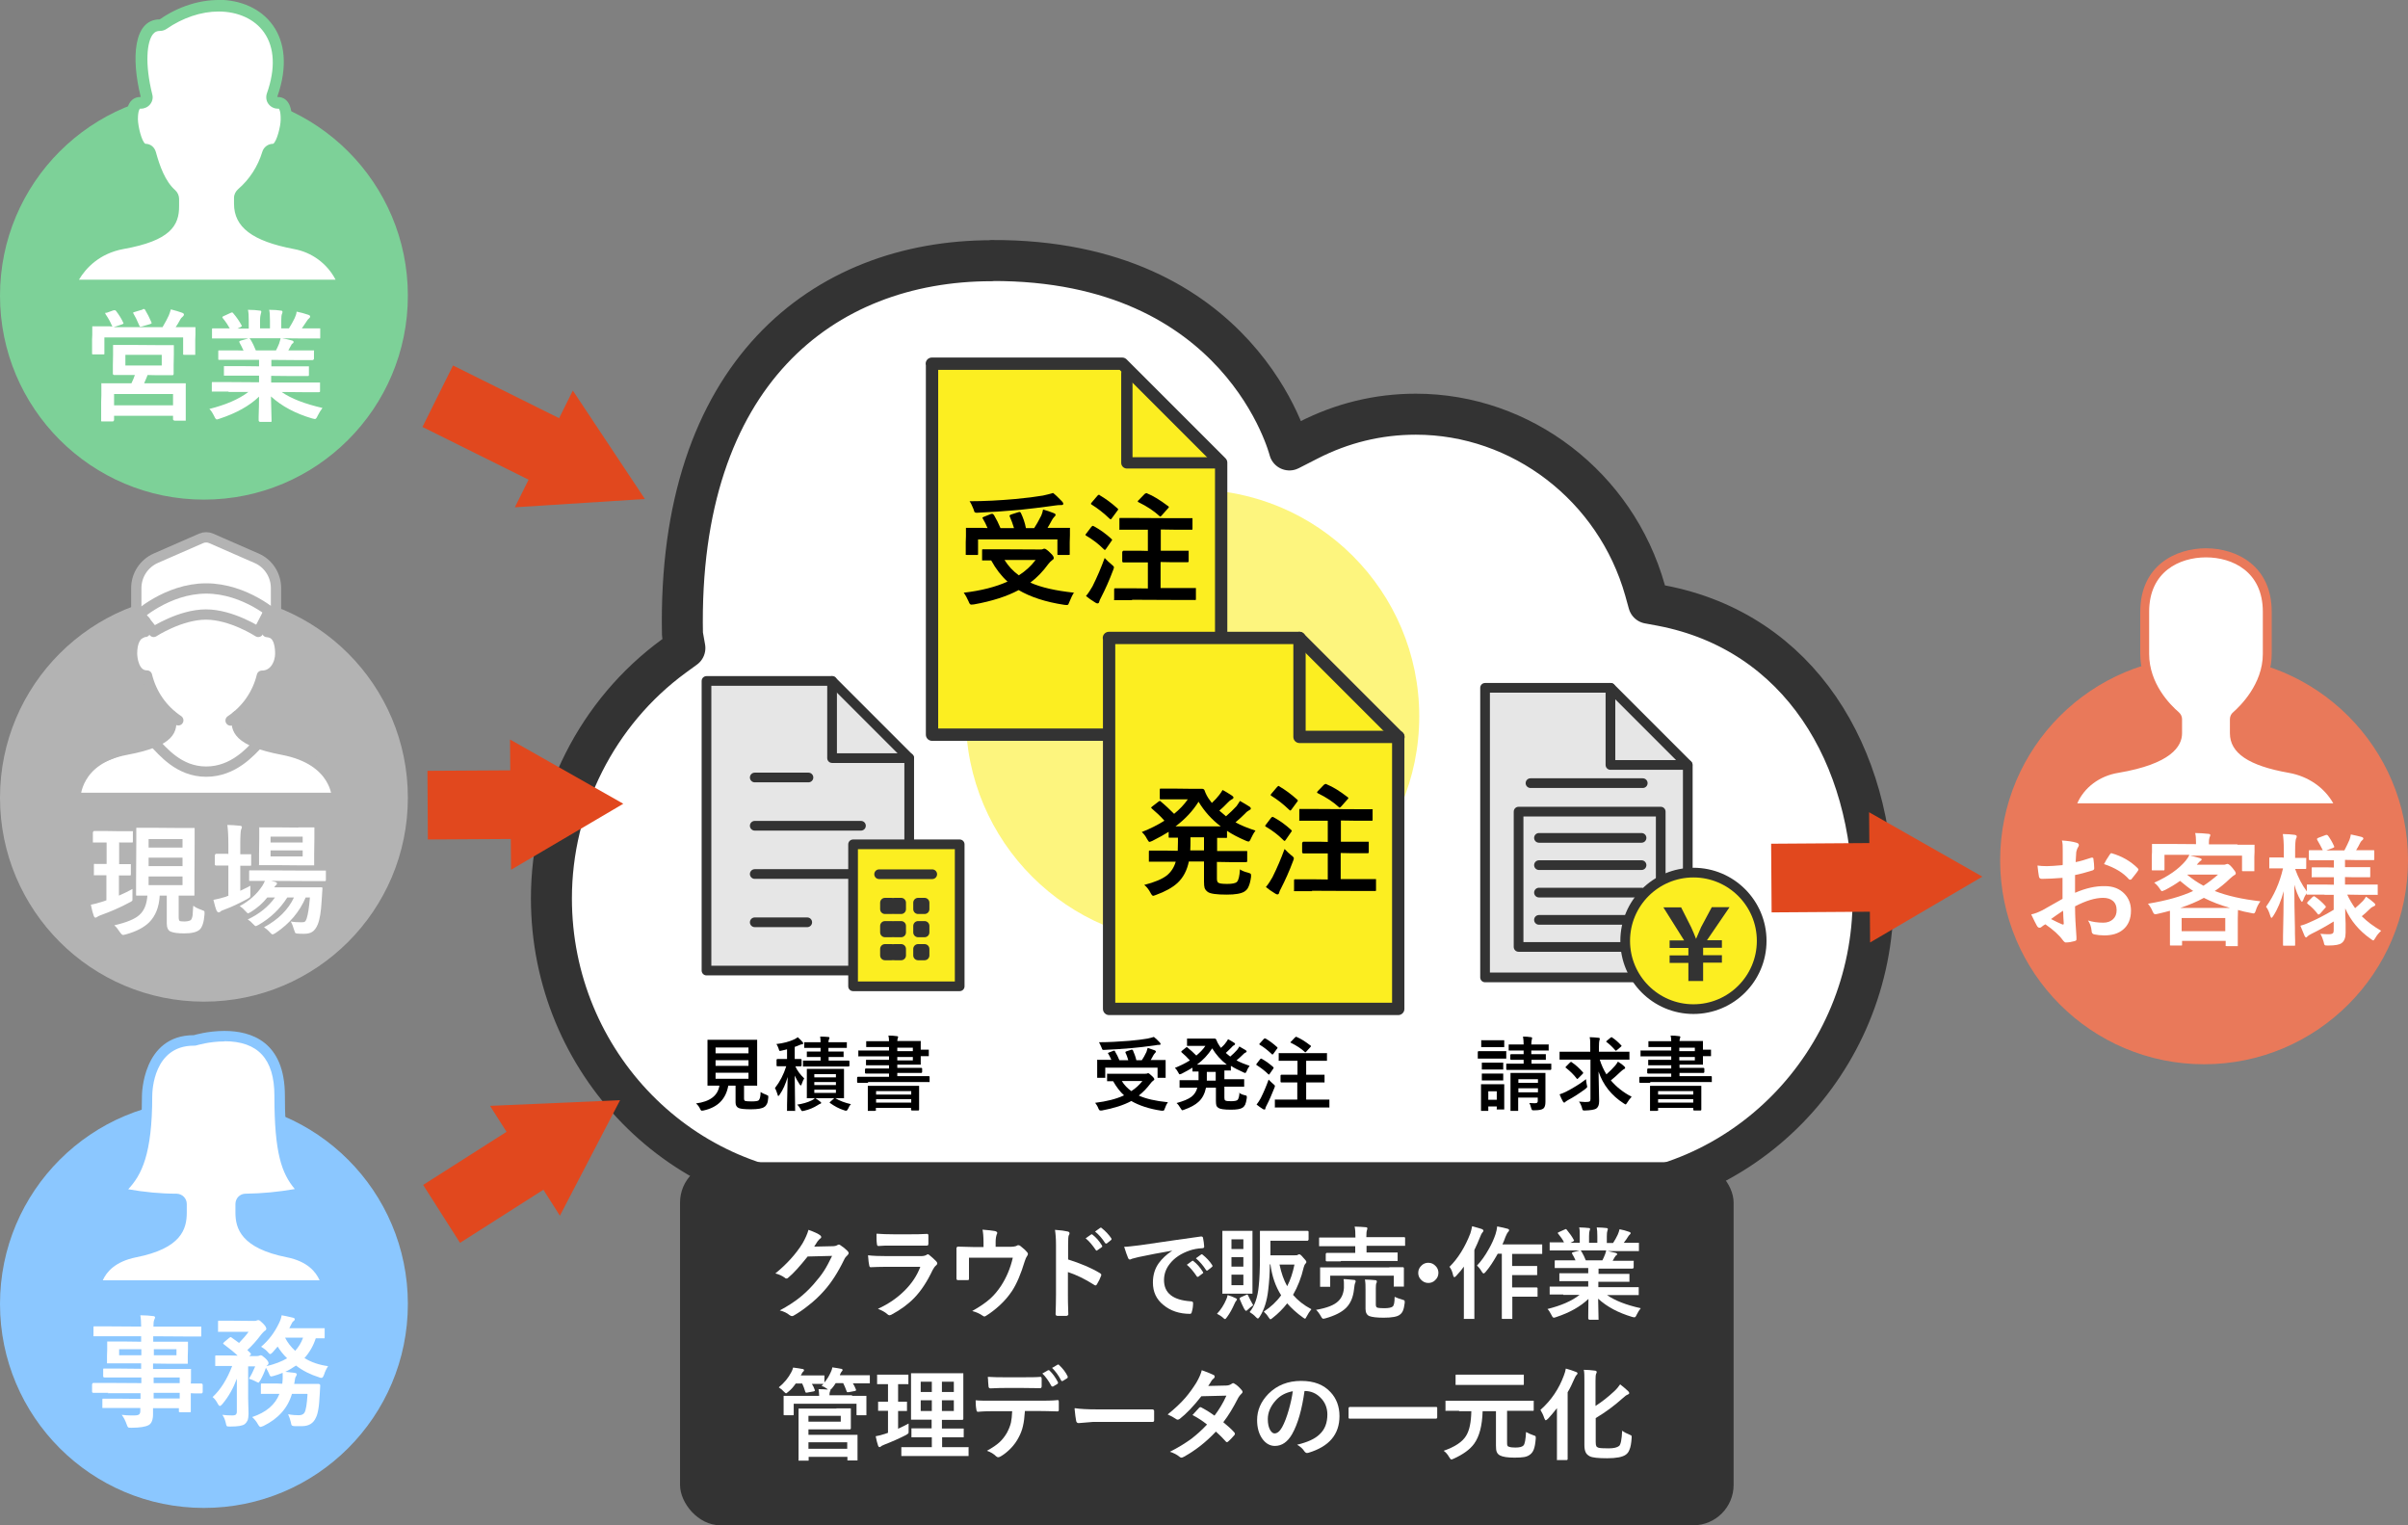
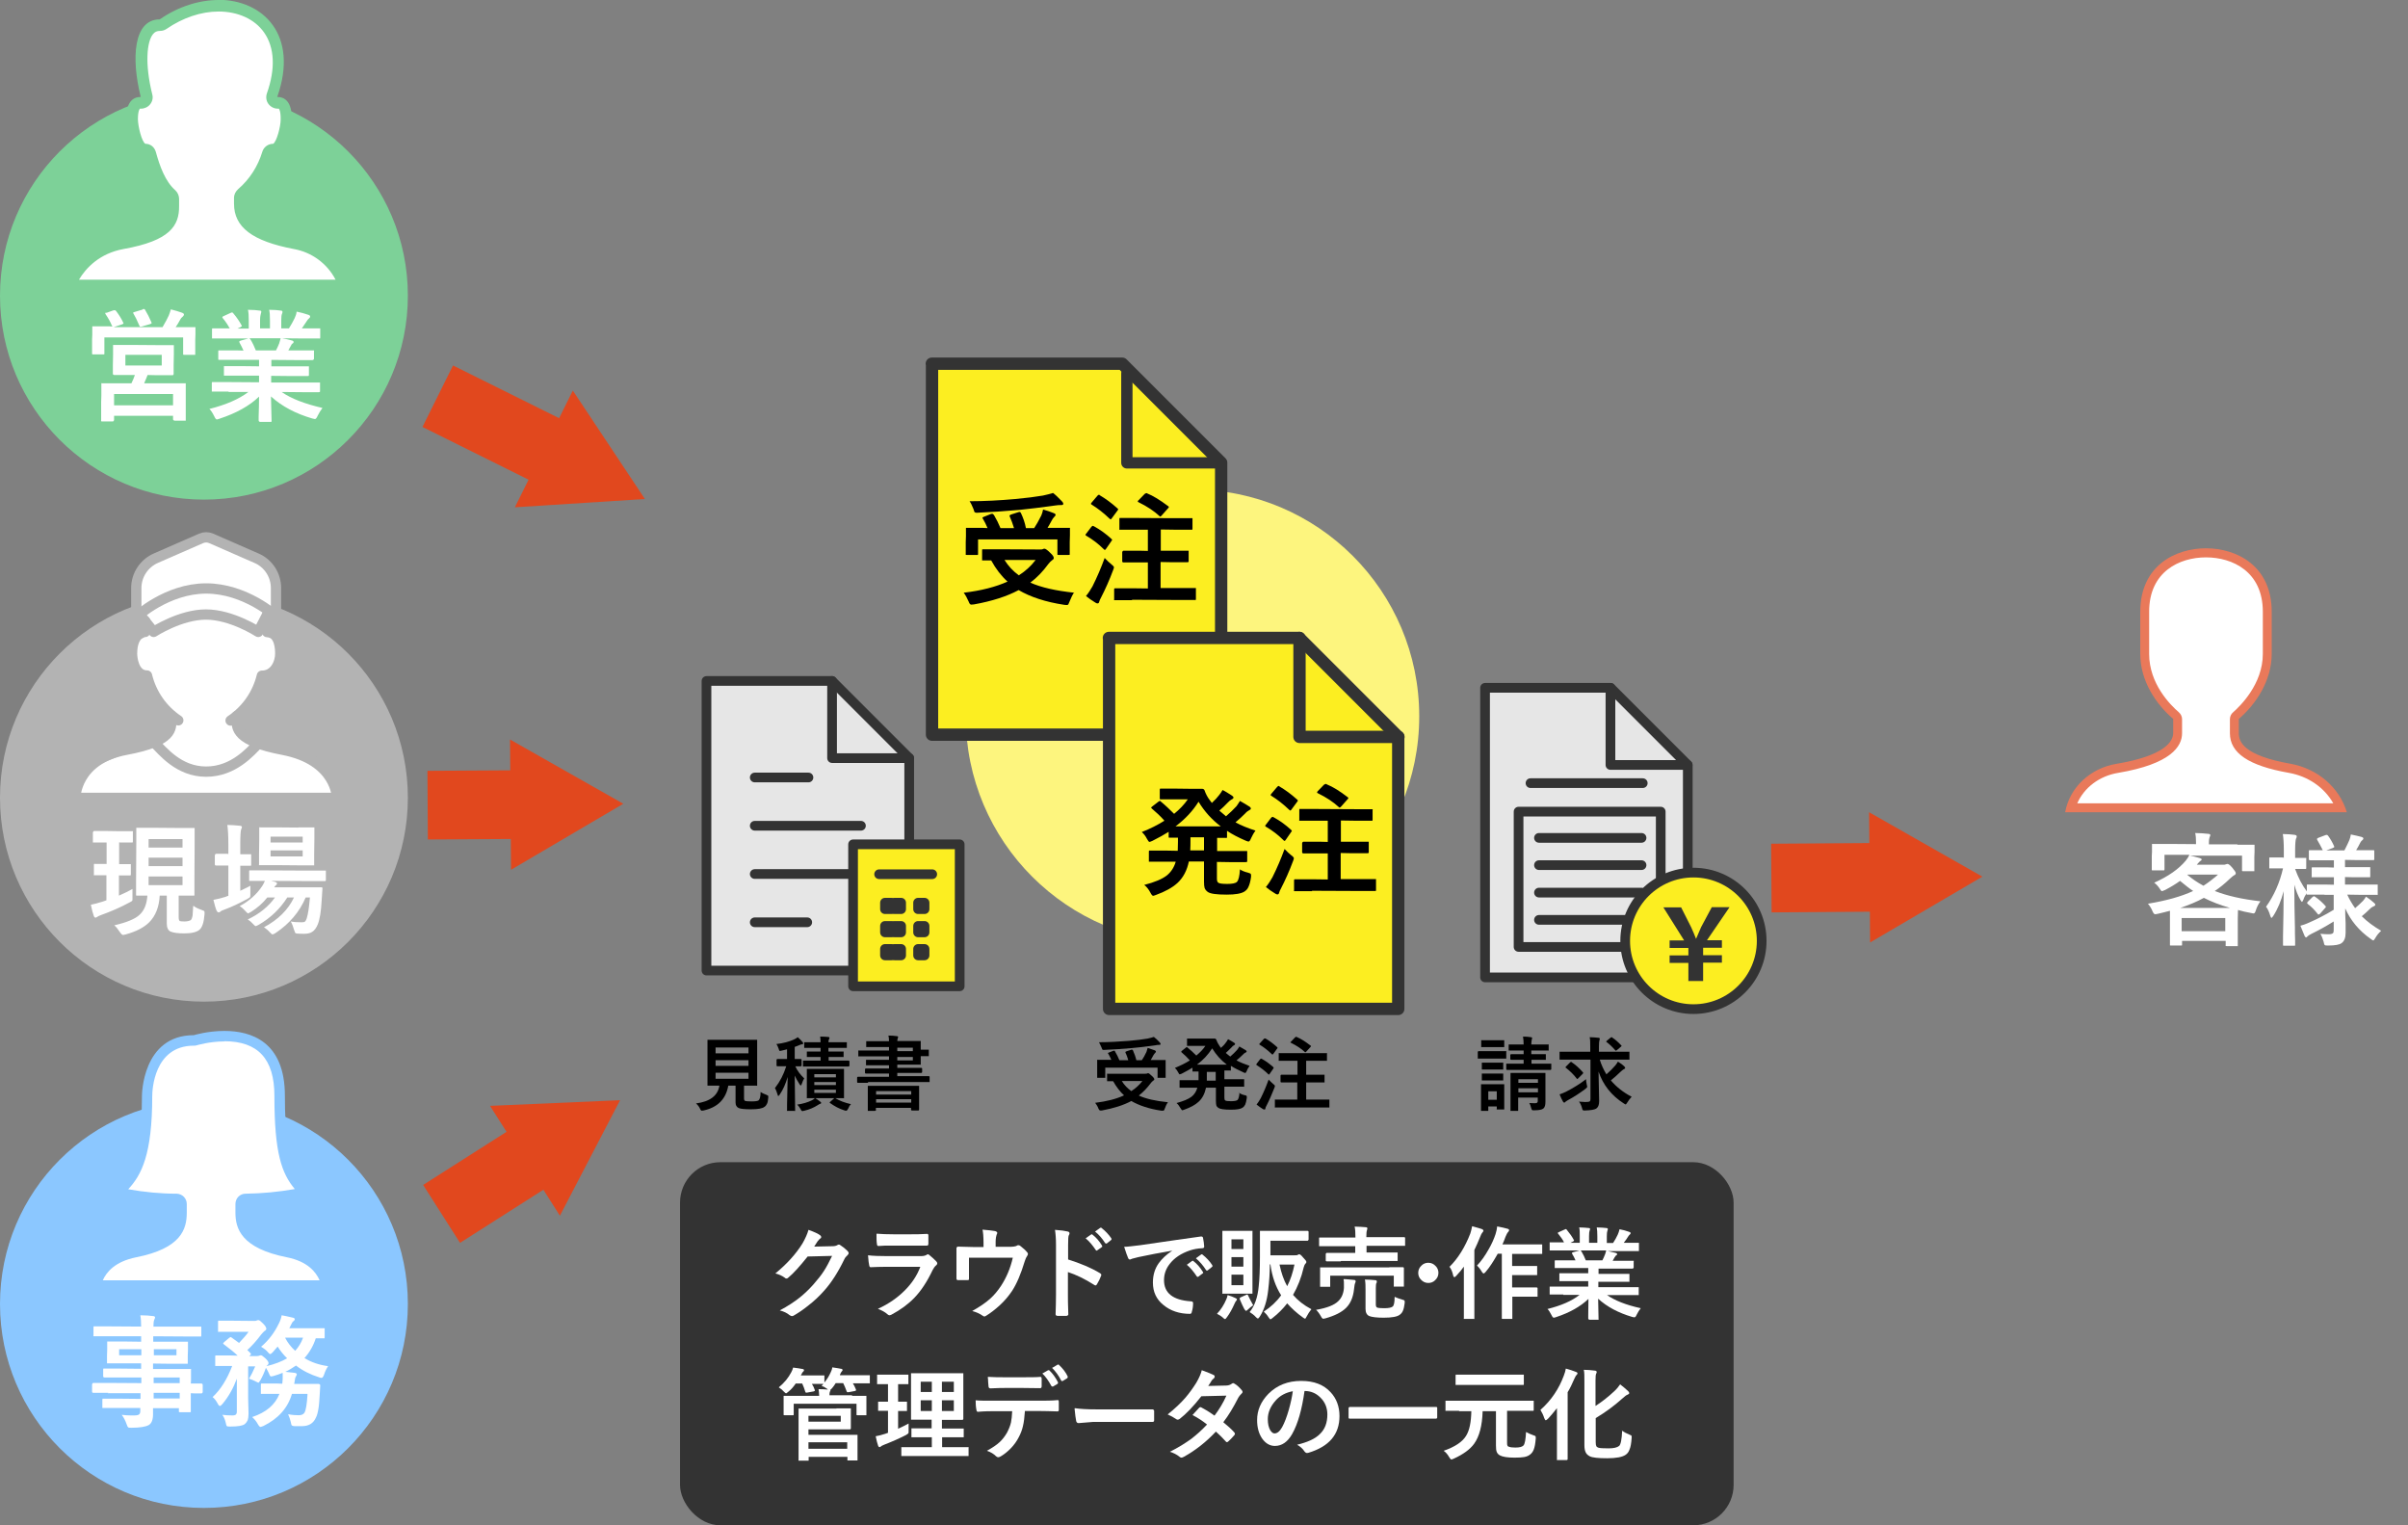
<svg xmlns="http://www.w3.org/2000/svg" id="_レイヤー_2" viewBox="0 0 119.26 75.53">
  <rect x="0" y="0" width="119.26" height="75.53" fill="#808080" stroke="none" />
  <defs>
    <style>.cls-1{fill:#e1481e;}.cls-1,.cls-2,.cls-3,.cls-4,.cls-5,.cls-6,.cls-7,.cls-8,.cls-9{stroke-width:0px;}.cls-2{fill:#7dd198;}.cls-3{fill:#000;}.cls-10,.cls-11,.cls-12,.cls-13,.cls-14,.cls-15,.cls-16,.cls-17{stroke-linecap:round;stroke-linejoin:round;}.cls-10,.cls-11,.cls-12,.cls-14,.cls-18{fill:none;}.cls-10,.cls-11,.cls-13,.cls-14,.cls-15,.cls-16,.cls-17{stroke:#333;}.cls-10,.cls-15,.cls-16{stroke-width:.48px;}.cls-4{fill:#8bc7ff;}.cls-5{fill:#b3b3b3;}.cls-11{stroke-width:.56px;}.cls-12{stroke:#b3b3b3;stroke-width:.51px;}.cls-13,.cls-14{stroke-width:.61px;}.cls-13,.cls-16{fill:#fcee21;}.cls-6{fill:#fdf57e;}.cls-15{fill:#e6e6e6;}.cls-7{fill:#e9795a;}.cls-8{fill:#333;}.cls-9,.cls-17{fill:#fff;}.cls-18{stroke:#e1481e;stroke-miterlimit:10;stroke-width:3.4px;}.cls-17{stroke-width:2.03px;}</style>
  </defs>
  <g id="_レイヤー_1-2">
-     <path class="cls-17" d="M49.11,12.91c-8.35,0-15.57,5.6-15.31,18.5l.12.68-.55.4c-3.79,2.77-6.06,7.26-6.06,12,0,8.14,6.49,14.76,14.47,14.76h36.52c7.98,0,14.47-6.62,14.47-14.76,0-7.09-3.64-13.19-10.47-14.5l-.65-.12-.18-.65c-1.45-5.13-6.11-8.71-11.35-8.71-1.87,0-3.66.44-5.32,1.29l-.94.48s-2.36-9.43-14.75-9.38Z" />
    <circle class="cls-2" cx="10.1" cy="14.64" r="10.1" />
-     <circle class="cls-7" cx="109.16" cy="42.6" r="10.1" />
    <circle class="cls-5" cx="10.1" cy="39.5" r="10.1" />
    <circle class="cls-4" cx="10.1" cy="64.57" r="10.1" />
    <path class="cls-9" d="M6.94,31.28s-.39-1.35-.04-2.22.09-1.44,3.31-2.39c0,0,2.92,1,3.09,1.31s.48,1.65.48,1.65l-.22,1.18-.09.44s.83.48.48,1.18-1.04,1.13-1.04,1.13c0,0-.7,1.52-1.13,1.96s.48,1,.48,1c0,0,2.26.83,2.96,1.13s1.09.87,1.09.87l.35,1.04-12.88-.04s.04-1.04.87-1.52,2.22-.87,2.22-.87l1.48-.87.04-.78s-.83-1.22-1.04-1.78c0,0-.7-.13-.74-.61s-.22-1.31.35-1.78Z" />
    <circle class="cls-6" cx="59.06" cy="35.47" r="11.23" />
    <path class="cls-9" d="M102.57,39.99c.29-1.01,1.19-1.78,2.31-1.95,2.46-.41,2.98-1.18,2.98-1.74v-.7c0-.07-.03-.13-.08-.17-.47-.4-1.55-1.5-1.55-3.05v-2.09c0-2.15,1.63-2.91,3.03-2.91s3.03.76,3.03,2.91v2.09c0,1.08-.58,2.22-1.55,3.05-.05.04-.08.1-.08.17v.7c0,.86.87,1.41,2.74,1.74,1.16.21,2.1.95,2.51,1.95h-13.36Z" />
    <path class="cls-7" d="M109.26,27.6c1.3,0,2.81.7,2.81,2.69v2.09c0,1.5-1.13,2.59-1.47,2.89-.1.08-.16.21-.16.34v.7c0,.98.93,1.61,2.92,1.96.96.17,1.76.73,2.2,1.51h-12.68c.34-.78,1.1-1.36,2.03-1.51,2.61-.44,3.16-1.31,3.16-1.96v-.7c0-.13-.06-.25-.16-.34-.44-.38-1.47-1.42-1.47-2.89v-2.09c0-1.99,1.51-2.69,2.81-2.69M109.26,27.15c-1.53,0-3.26.87-3.26,3.14v2.09c0,1.35.79,2.5,1.63,3.22v.7c0,.44-.47,1.13-2.79,1.52-1.31.21-2.34,1.17-2.56,2.4h13.95c-.37-1.23-1.45-2.16-2.79-2.4-2.33-.41-2.56-1.09-2.56-1.52v-.7c.84-.72,1.63-1.89,1.63-3.22v-2.09c0-2.26-1.72-3.14-3.26-3.14h0Z" />
    <path class="cls-9" d="M4.75,63.64c.1-.45.47-1.35,1.95-1.64,2.31-.45,2.31-1.44,2.3-1.92v-.47c0-.14-.11-.25-.25-.25-.98,0-1.96-.12-2.91-.32.79-.75,1.45-1.47,1.45-4.78,0-.11.03-2.74,2.32-2.74.08-.01.73-.21,1.51-.21,1.82,0,2.74.99,2.74,2.95,0,3.31.51,4.04,1.25,4.78-.96.2-1.94.31-2.92.32-.14,0-.25.11-.25.25v.43c0,.74.28,1.55,2.34,1.96,1.44.29,1.81,1.19,1.9,1.64H4.75Z" />
    <path class="cls-4" d="M11.11,51.56h0c1.67,0,2.48.88,2.48,2.7,0,2.85.36,3.84,1.01,4.62-.8.14-1.62.22-2.44.23-.28,0-.5.23-.5.51v.43c0,.79.29,1.76,2.55,2.21,1.02.2,1.44.73,1.62,1.14H5.09c.18-.41.61-.93,1.65-1.14,2.23-.44,2.51-1.39,2.51-2.21v-.43c0-.28-.22-.5-.5-.51-.8,0-1.61-.08-2.4-.22.65-.7,1.19-1.7,1.19-4.62,0-.26.07-2.49,2.06-2.49.05,0,.1,0,.15-.02,0,0,.62-.19,1.36-.19M11.11,51.05c-.83,0-1.51.21-1.51.21-2.57,0-2.57,3-2.57,3,0,3.68-.83,4.05-1.71,4.92,1.12.27,2.27.42,3.43.43v.43c0,.43.09,1.28-2.1,1.71s-2.18,2.14-2.18,2.14h11.99s0-1.71-2.14-2.14c-2.14-.43-2.14-1.28-2.14-1.71v-.43c1.15-.01,2.3-.16,3.43-.43-.88-.88-1.5-1.24-1.5-4.92,0-2.69-1.68-3.21-2.99-3.21h0Z" />
    <path class="cls-9" d="M3.44,14.13c.26-.6.98-1.78,2.62-2.08,2.34-.42,2.52-1.14,2.52-1.85v-.35c0-.08-.04-.16-.1-.21-.56-.49-.84-1.3-1.04-2.03-.03-.12-.15-.21-.27-.21-.41,0-.63-1.1-.63-1.47,0-.16,0-.57.18-.75.04-.04.11-.09.26-.09.09,0,.17-.04.22-.11.05-.07.07-.16.05-.24-.36-1.43-.33-2.7.08-3.22.14-.19.33-.28.58-.28.06,0,.11-.02.16-.05.84-.59,1.82-.91,2.74-.91,1.07,0,1.98.42,2.49,1.16.58.82.64,1.95.17,3.27-.03.09-.02.18.04.26.05.08.14.12.23.12.15,0,.22.05.26.09.18.18.18.58.18.73,0,.34-.23,1.49-.63,1.49-.12,0-.26.08-.3.2-.23.77-.68,1.46-1.28,1.98-.06.05-.1.13-.1.21v.29c0,.71.32,1.5,2.73,1.96,1.14.21,2.07,1.01,2.46,2.08H3.44Z" />
    <path class="cls-2" d="M10.82.57c.97,0,1.8.38,2.26,1.04.52.74.57,1.79.14,3.01-.06.17-.04.37.07.52s.28.24.46.24c.04,0,.06,0,.06,0,0,0,.1.09.09.55,0,.34-.2,1.09-.37,1.19-.25,0-.47.16-.54.4-.22.72-.63,1.36-1.2,1.85-.12.11-.2.26-.2.43v.29c0,1.16.91,1.85,2.96,2.24.9.16,1.66.73,2.07,1.52H3.91c.34-.57,1.01-1.3,2.21-1.52,2.3-.41,2.76-1.15,2.75-2.13v-.06s0-.29,0-.29c0-.16-.07-.32-.19-.43-.5-.44-.77-1.2-.96-1.89-.07-.25-.27-.41-.52-.41-.18-.1-.36-.84-.37-1.21,0-.45.1-.53.1-.53,0,0,.02,0,.06,0,.17,0,.34-.08.45-.22.11-.14.15-.32.1-.49-.38-1.54-.26-2.6.03-2.97.09-.12.2-.17.36-.17.12,0,.23-.04.32-.1.8-.55,1.71-.86,2.58-.86M10.82,0c-.94,0-1.97.31-2.91.96-1.3,0-1.42,1.92-.94,3.84-.74,0-.72.91-.72,1.13s.17,1.75.91,1.75c.24.86.55,1.66,1.13,2.16v.29c0,.48.12,1.2-2.28,1.63-2.4.43-2.98,2.64-2.98,2.64h14.41c-.32-1.36-1.42-2.39-2.79-2.64-2.38-.46-2.5-1.2-2.5-1.68v-.29c.65-.56,1.12-1.29,1.37-2.11h.02c.72,0,.91-1.51.91-1.75s.02-1.13-.72-1.13c1.08-3.05-.68-4.81-2.93-4.81h0Z" />
    <path class="cls-15" d="M34.99,33.72v14.34h10.04v-10.52l-3.82-3.82h-6.22Z" />
    <path class="cls-10" d="M41.21,33.72v3.82h3.82" />
    <path class="cls-10" d="M37.38,38.5h2.66M37.38,40.89h5.26M37.38,43.28h5.26M37.38,45.67h2.6" />
    <rect class="cls-16" x="42.25" y="41.81" width="5.28" height="7.03" />
    <line class="cls-10" x1="43.54" y1="43.29" x2="46.17" y2="43.29" />
    <rect class="cls-10" x="44.31" y="44.7" width=".32" height=".32" />
    <rect class="cls-10" x="45.47" y="44.7" width=".32" height=".32" />
    <rect class="cls-10" x="43.83" y="44.7" width=".32" height=".32" />
    <rect class="cls-10" x="44.31" y="45.85" width=".32" height=".32" />
    <rect class="cls-10" x="45.47" y="45.85" width=".32" height=".32" />
    <rect class="cls-10" x="43.83" y="45.85" width=".32" height=".32" />
    <rect class="cls-10" x="44.31" y="46.99" width=".32" height=".32" />
    <rect class="cls-10" x="45.47" y="46.99" width=".32" height=".32" />
    <rect class="cls-10" x="43.83" y="46.99" width=".32" height=".32" />
    <path class="cls-15" d="M73.55,34.06v14.34h10.04v-10.52l-3.82-3.82h-6.22Z" />
    <path class="cls-10" d="M79.76,34.06v3.82h3.82" />
    <path class="cls-10" d="M75.8,38.78h5.56M76.22,41.49h5.08M76.22,42.84h5.08M76.22,44.2h5.08M76.22,45.55h5.08" />
    <rect class="cls-10" x="75.21" y="40.19" width="7.04" height="6.7" />
    <circle class="cls-16" cx="83.87" cy="46.59" r="3.38" />
    <path class="cls-8" d="M83.62,48.59v-.91h-.93v-.37h.93v-.37h-.93v-.37h.72l-1.03-1.64h.88l.5.99c.1.21.16.38.24.57h0c.08-.18.16-.38.25-.58l.53-.99h.88l-1.12,1.64h.74v.37h-.93v.37h.93v.37h-.93v.91h-.74Z" />
    <line class="cls-18" x1="21.68" y1="19.62" x2="27.78" y2="22.65" />
    <polygon class="cls-1" points="25.5 25.12 31.94 24.71 28.37 19.34 25.5 25.12" />
    <line class="cls-18" x1="21.18" y1="39.87" x2="26.23" y2="39.84" />
    <polygon class="cls-1" points="25.31 43.07 30.87 39.8 25.26 36.62 25.31 43.07" />
    <line class="cls-18" x1="87.73" y1="43.48" x2="93.54" y2="43.44" />
    <polygon class="cls-1" points="92.62 46.67 98.18 43.41 92.57 40.22 92.62 46.67" />
    <line class="cls-18" x1="21.87" y1="60.11" x2="26.8" y2="56.97" />
    <polygon class="cls-1" points="27.73 60.2 30.71 54.48 24.27 54.76 27.73 60.2" />
    <path class="cls-13" d="M46.16,18.01v18.37h14.32v-13.47l-4.9-4.9h-9.43Z" />
    <path class="cls-11" d="M55.81,18.48v4.44h4.44" />
    <path class="cls-3" d="M53.2,29.33c-.08.12-.16.28-.23.46-.03.08-.05.12-.06.14-.02.02-.04.03-.08.03-.01,0-.05,0-.12-.01-.93-.14-1.68-.39-2.26-.73-.58.31-1.32.55-2.22.71-.04,0-.08.01-.13.01s-.09-.05-.13-.16c-.07-.16-.15-.31-.24-.43.87-.1,1.59-.29,2.17-.55-.31-.28-.58-.63-.81-1.05h-.39s-.05,0-.06,0c0,0,0-.03,0-.05v-.44s0-.05.01-.06c0,0,.03,0,.06,0h.82s1.96.01,1.96.01c.07,0,.13,0,.16-.02.04-.02.06-.02.08-.02.05,0,.15.07.29.21.12.11.17.19.17.25,0,.04-.02.07-.07.1-.07.05-.14.12-.2.2-.27.37-.56.67-.89.92.53.24,1.25.4,2.17.5ZM49.22,25.49c.13.22.24.44.33.66h.67c-.06-.2-.13-.39-.21-.57,0-.02-.01-.03-.01-.04,0-.02.02-.04.07-.06l.37-.12s.05-.01.06-.01c.02,0,.04.02.06.05.11.23.2.48.25.75h.41c.1-.15.22-.36.35-.62.04-.09.07-.19.09-.3.18.05.36.11.53.18.06.02.09.05.09.09,0,.02-.02.06-.07.1-.05.05-.09.11-.13.19-.08.15-.15.27-.2.35h1.05s.05,0,.06,0,0,.03,0,.05v.31s-.01.35-.01.35v.57s0,.05,0,.05c0,0-.03.01-.06.01h-.49s-.05,0-.06-.01c0,0,0-.03,0-.05v-.71h-3.93v.71s0,.05-.01.06c0,0-.03,0-.06,0h-.48s-.05,0-.06-.01,0-.03,0-.05v-.57s.01-.3.01-.3v-.35s0-.05,0-.06c0,0,.03,0,.06,0h.79s.22.01.22.01c-.07-.17-.15-.33-.23-.46-.02-.02-.02-.04-.02-.05,0-.02.02-.03.07-.05l.35-.14s.05-.01.06-.01c.02,0,.05.02.07.05ZM52.15,24.41c.11.08.25.21.44.41.05.05.07.09.07.13,0,.04-.03.06-.1.06-.09,0-.19,0-.29.02-.71.1-1.31.17-1.79.22-.69.06-1.38.11-2.08.14h-.05s-.07-.01-.09-.04c0-.02-.03-.07-.05-.15-.07-.17-.13-.3-.19-.38.73,0,1.49-.04,2.27-.11.55-.05,1-.11,1.36-.17.18-.04.35-.08.51-.13ZM51.29,27.73h-1.54c.19.3.42.55.71.76.33-.21.61-.47.83-.76Z" />
    <path class="cls-3" d="M54.18,26.06c.31.17.6.38.86.62.02.02.04.04.04.05,0,.01-.01.04-.04.07l-.27.39s-.03.04-.05.04-.03-.01-.06-.04c-.26-.26-.55-.48-.86-.66-.03-.02-.04-.03-.04-.04,0-.02.01-.04.04-.07l.25-.33s.05-.05.07-.05c.01,0,.03,0,.05.02ZM53.79,29.51c.13-.16.23-.32.32-.48.23-.46.43-.93.6-1.4.12.13.23.23.33.31.09.07.13.12.13.15,0,.03-.01.07-.04.14-.19.51-.39.95-.59,1.34-.06.11-.09.18-.1.23-.01.05-.04.08-.08.08-.03,0-.07-.01-.11-.04-.18-.11-.34-.22-.47-.33ZM54.46,24.52c.29.17.58.38.88.65.02.02.04.04.04.05,0,.01-.01.04-.04.07l-.28.38s-.04.05-.05.05c0,0-.02-.01-.05-.03-.3-.29-.6-.52-.89-.7-.03-.02-.04-.03-.04-.04,0-.01.01-.04.04-.07l.28-.33s.05-.05.07-.05c.01,0,.03,0,.05.02ZM56.08,29.72h-.84s-.05,0-.06,0,0-.03,0-.05v-.47s0-.05.01-.06c0,0,.02-.01.05-.01h.84s.77.01.77.01v-1.29h-1.21s-.06,0-.06-.05v-.46s.02-.07.06-.07h.8s.41.01.41.01v-1.05h-1.35s-.05,0-.06,0,0-.03,0-.06v-.46s0-.05.01-.06c0,0,.03,0,.05,0h.82s1.86.01,1.86.01h.83s.05,0,.05,0c0,0,0,.03,0,.05v.46s0,.05-.01.06c0,0-.03,0-.05,0h-.83s-.68-.01-.68-.01v1.05h1.32s.06,0,.06,0c0,0,0,.03,0,.05v.46s0,.05-.01.05-.03.01-.06.01h-.8s-.52-.01-.52-.01v1.29h1.69s.05,0,.06,0c0,0,0,.03,0,.06v.47s0,.05-.01.06-.03,0-.06,0h-.84s-2.27-.01-2.27-.01ZM56.81,24.43c.3.12.64.33,1.04.63.03.02.04.03.04.05,0,.02-.02.04-.05.07l-.31.35s-.05.05-.06.05-.03,0-.05-.03c-.26-.24-.6-.47-1.03-.68-.03-.01-.04-.02-.04-.04,0-.02.01-.04.04-.06l.3-.31s.06-.04.08-.04c.01,0,.03,0,.05.01Z" />
    <path class="cls-13" d="M54.93,31.59v18.37h14.32v-13.47l-4.9-4.9h-9.43Z" />
    <path class="cls-14" d="M64.36,31.59v4.9h4.9" />
    <path class="cls-3" d="M61.39,43.04c.12.08.25.13.41.17.07.02.12.04.13.05.02.01.03.04.03.07,0,.02,0,.05,0,.09-.03.23-.08.4-.13.5-.04.1-.11.17-.2.23-.16.1-.45.15-.87.15-.5,0-.81-.04-.94-.13-.08-.06-.13-.12-.16-.2-.02-.07-.03-.17-.03-.31v-1h-.75c-.09.44-.28.8-.56,1.06-.25.23-.61.43-1.08.6-.08.03-.12.04-.13.04-.03,0-.08-.05-.13-.15-.09-.17-.19-.3-.31-.39.51-.13.89-.29,1.12-.47.21-.17.36-.4.44-.68h-1.27s-.06,0-.06,0c0,0,0-.03,0-.05v-.44s0-.05.01-.06c0,0,.03,0,.06,0h.81s.55.01.55.01c0-.18.01-.33.01-.44v-.21c-.11,0-.21,0-.3,0-.06,0-.09,0-.09,0-.04,0-.06,0-.07-.01,0,0,0-.03,0-.05v-.23c-.22.14-.49.29-.81.45-.07.03-.12.05-.14.05-.03,0-.07-.05-.13-.16-.06-.12-.14-.23-.25-.33.41-.16.79-.35,1.12-.56-.2-.23-.41-.42-.61-.59-.03-.03-.05-.05-.05-.06,0,0,.02-.03.05-.05l.31-.24s.06-.04.07-.04c.01,0,.03,0,.05.03.22.18.44.39.66.61.27-.22.5-.46.68-.72h-1.32s-.06,0-.06,0c0,0-.01-.03-.01-.05v-.42s0-.05.02-.06c0,0,.03,0,.06,0h.64s.84.01.84.01h.55s.08.01.1.06c.07.2.16.37.28.52,0,0,.03.04.09.12.15-.14.27-.27.36-.39.06-.07.11-.15.17-.25.13.06.28.16.47.28.04.03.07.06.07.09,0,.04-.03.07-.08.09-.07.04-.14.09-.2.16-.15.16-.29.29-.42.4.15.13.26.22.33.28.2-.17.37-.34.52-.5.07-.1.13-.19.17-.26.19.11.35.2.47.28.05.03.07.07.07.1s-.03.06-.08.08c-.06.03-.13.08-.21.17-.13.13-.29.28-.47.43.29.16.62.29.99.41-.09.12-.16.25-.22.38-.04.1-.08.16-.12.16-.03,0-.08-.01-.14-.04-.37-.16-.68-.32-.93-.49v.29s0,.05-.01.06-.03,0-.06,0c0,0-.05,0-.13,0-.09,0-.19,0-.29,0v.65h1.43s.05,0,.06,0c0,0,0,.03,0,.05v.44s0,.05-.01.05c0,0-.03.01-.06.01h-.82s-.61-.01-.61-.01v.82c0,.11.02.18.07.21.05.04.2.06.44.06s.41-.03.48-.1c.08-.08.13-.28.15-.61ZM59.36,39.7c-.28.45-.66.86-1.14,1.22h2.24c-.44-.33-.81-.74-1.1-1.22ZM58.95,42.11h.68v-.65h-.67v.21c0,.11,0,.26-.01.44Z" />
    <path class="cls-3" d="M63.08,40.47c.31.17.6.38.86.62.02.02.04.04.04.05,0,.01-.01.04-.04.07l-.27.39s-.03.04-.05.04-.03-.01-.06-.04c-.26-.26-.55-.48-.86-.66-.03-.02-.04-.03-.04-.04,0-.02.01-.04.04-.07l.25-.33s.05-.05.07-.05c.01,0,.03,0,.05.02ZM62.7,43.92c.13-.16.23-.32.32-.48.23-.46.43-.93.6-1.4.12.13.23.23.33.31.09.06.13.12.13.15,0,.03-.01.07-.04.14-.19.51-.39.95-.59,1.34-.06.11-.09.18-.1.23-.01.05-.04.08-.08.08-.03,0-.07-.01-.11-.04-.18-.11-.34-.22-.47-.33ZM63.36,38.94c.29.17.58.38.88.65.02.02.04.04.04.05,0,.01-.01.04-.04.07l-.28.38s-.04.05-.05.05c0,0-.02-.01-.05-.03-.3-.29-.6-.52-.89-.7-.03-.02-.04-.03-.04-.04,0-.01.01-.04.04-.07l.28-.33s.05-.05.07-.05c.01,0,.03,0,.05.02ZM64.99,44.13h-.84s-.05,0-.06,0,0-.03,0-.05v-.47s0-.05.01-.06.02-.01.05-.01h.84s.77.01.77.01v-1.29h-1.21s-.06-.01-.06-.05v-.46s.02-.07.06-.07h.8s.41.01.41.01v-1.05h-1.35s-.05,0-.06,0,0-.03,0-.06v-.46s0-.05.01-.06.03,0,.05,0h.82s1.86.01,1.86.01h.83s.05,0,.06,0,0,.03,0,.05v.46s0,.05-.01.06c0,0-.03,0-.05,0h-.83s-.68-.01-.68-.01v1.05h1.32s.06,0,.06,0c0,0,0,.03,0,.05v.46s0,.05-.01.05-.03.01-.06.01h-.8s-.52-.01-.52-.01v1.29h1.69s.05,0,.06,0c0,0,0,.03,0,.06v.47s0,.05-.01.06c0,0-.03,0-.06,0h-.84s-2.27-.01-2.27-.01ZM65.71,38.84c.3.12.64.33,1.03.63.03.02.04.03.04.05,0,.02-.02.04-.05.07l-.31.35s-.05.05-.07.05c-.01,0-.03,0-.05-.03-.26-.24-.6-.47-1.03-.68-.03-.01-.04-.02-.04-.04,0-.02.01-.04.04-.07l.3-.31s.06-.04.08-.04c.01,0,.03,0,.05.01Z" />
    <path class="cls-9" d="M5.25,15.5l.36-.13s.05-.01.07-.01c.02,0,.04.01.07.04.15.2.27.39.35.57.01.02.02.04.02.04,0,.01-.02.03-.07.05l-.42.14h2.42c.15-.25.25-.45.31-.58.04-.11.08-.21.1-.3.21.05.4.11.57.17.05.02.08.05.08.08,0,.04-.02.07-.05.1-.05.04-.1.09-.13.15,0,.01-.05.08-.12.21-.04.07-.08.13-.11.17h.92s.05,0,.06,0c0,0,0,.03,0,.05v.32s-.01.27-.01.27v.67s0,.05,0,.06c0,0-.03,0-.06,0h-.48s-.05,0-.06-.01c0,0,0-.03,0-.06v-.79h-3.9v.78s0,.06-.01.06c0,0-.03,0-.05,0h-.49s-.05,0-.06-.02c0,0,0-.03,0-.06v-.67s.01-.22.01-.22v-.36s0-.05,0-.06c0,0,.03,0,.06,0h.8s.14.01.14.01c-.01-.01-.02-.03-.03-.05-.08-.19-.18-.37-.31-.56-.01-.02-.02-.04-.02-.05,0-.01.02-.03.06-.04ZM7.78,17.09h.78s.04,0,.05,0c0,0,0,.03,0,.06v.41s-.01.53-.01.53v.42s0,.07-.05.07h-.78s-.46-.01-.46-.01c-.04.1-.09.23-.17.41h2s.05,0,.06,0c0,0,0,.02,0,.05v.47s0,.39,0,.39v.89s0,.05,0,.05-.02,0-.05,0h-.51s-.07-.02-.07-.06v-.18h-2.92v.21s-.02.07-.06.07h-.52s-.05,0-.06-.01,0-.03,0-.05v-.9s.01-.33.01-.33v-.54s0-.05,0-.06.03,0,.05,0h.85s.59,0,.59,0c.07-.15.13-.28.17-.41h-1.03s-.06-.01-.06-.06v-.42s.01-.53.01-.53v-.41s0-.06,0-.07c0,0,.02,0,.05,0h.78s1.35.01,1.35.01ZM5.65,19.51v.56h2.92v-.56h-2.92ZM6.21,17.57v.53h1.8v-.53h-1.8ZM7.07,15.31s.04-.01.06-.01c.02,0,.05.02.06.05.11.18.21.38.31.61,0,.02.01.03.01.04,0,.02-.03.03-.08.05l-.41.12s-.06.01-.07.01c-.02,0-.04-.02-.05-.06-.11-.26-.21-.46-.29-.59-.01-.02-.02-.04-.02-.04,0-.01.02-.03.07-.04l.4-.12Z" />
    <path class="cls-9" d="M11.32,19.39h-.77s-.05,0-.06,0c0,0,0-.03,0-.05v-.36s0-.05.01-.06c0,0,.03,0,.06,0h.77s1.5.01,1.5.01v-.33h-1.69s-.05,0-.05,0c0,0,0-.02,0-.06v-.35s0-.06,0-.06.02,0,.05,0h.84s.85.01.85.01v-.32h-1.95s-.06,0-.06,0c0,0-.01-.02-.01-.05v-.36s0-.05.01-.06c0,0,.03,0,.06,0h.81s.37.01.37.01c-.07-.15-.13-.28-.19-.38-.01-.03-.02-.04-.02-.06,0-.02.02-.03.06-.05l.39-.11h-1.74s-.05,0-.06,0c0,0,0-.03,0-.05v-.38s0-.06.01-.07c0,0,.03,0,.06,0h.77s.04.01.04.01c-.08-.15-.19-.33-.35-.52-.01-.02-.02-.03-.02-.04,0-.02.02-.04.07-.06l.35-.16s.04-.02.06-.02c.02,0,.04.01.06.04.18.21.31.41.41.59.01.02.02.04.02.04,0,.01-.02.03-.07.06l-.15.07h.56v-.4c0-.24-.01-.41-.04-.53.24,0,.44.02.59.04.05,0,.07.02.07.05,0,.02,0,.05-.02.1-.02.06-.04.17-.04.33v.4h.49v-.39c0-.24-.01-.42-.04-.53.26,0,.45.02.58.04.05,0,.08.02.08.06,0,.02,0,.05-.02.09-.03.06-.04.17-.04.33v.4h.38c.1-.16.2-.33.28-.5.05-.11.09-.21.1-.33.19.04.39.09.59.16.05.02.08.04.08.08,0,.04-.02.07-.06.1-.04.03-.07.07-.1.12-.05.08-.13.2-.25.37h.85s.05,0,.06,0c0,0,0,.03,0,.06v.38s0,.05-.01.06-.03,0-.05,0h-.76s-1.06-.01-1.06-.01c.17.03.33.07.48.11.05.01.08.04.08.07,0,.04-.02.07-.07.09-.01,0-.04.05-.08.13l-.11.2h1.21s.05,0,.06,0,0,.03,0,.06v.36s-.02.06-.07.06h-.81s-1.23-.01-1.23-.01v.32h1.8s.05,0,.06,0c0,0,0,.03,0,.06v.35s0,.05-.01.06c0,0-.03.01-.06.01h-.83s-.97-.01-.97-.01v.33h2.36s.05,0,.06,0c0,0,0,.03,0,.06v.36s0,.05-.01.05-.03.01-.05.01h-.76s-1.08-.01-1.08-.01c.47.33,1.15.59,2.02.79-.09.12-.17.25-.24.39-.04.1-.09.16-.13.16-.02,0-.06-.01-.14-.03-.82-.24-1.5-.6-2.04-1.09l.03,1.2s0,.05-.01.06c0,0-.03,0-.05,0h-.52s-.06-.02-.06-.07c0-.02,0-.08,0-.19.01-.33.02-.65.02-.99-.48.46-1.13.82-1.95,1.09-.07.02-.11.04-.14.04-.04,0-.08-.05-.13-.16-.08-.16-.16-.29-.24-.36.83-.21,1.47-.49,1.93-.84h-.98ZM13.83,16.99s.04-.12.07-.24h-1.55s.03.02.05.05c.11.18.2.37.27.55h1c.05-.1.11-.22.16-.35Z" />
    <path class="cls-9" d="M5.37,68.97h-.75s-.06,0-.06-.05v-.37s.02-.07.06-.07h.75s1.63.01,1.63.01v-.28h-1.82s-.07,0-.07-.05v-.33s0-.05.01-.06c0,0,.02,0,.05,0h.82s1,.01,1,.01v-.27h-1.62s-.06,0-.07,0c0,0,0-.03,0-.06v-.31s.01-.33.01-.33v-.32s0-.05,0-.06c0,0,.03,0,.06,0h.84s.78.01.78.01v-.27h-2.3s-.05,0-.06,0,0-.03,0-.05v-.38s0-.05.01-.06.03,0,.05,0h.77s1.53.01,1.53.01c0-.21-.01-.4-.04-.56.27,0,.48.02.63.04.06,0,.1.03.1.06,0,.03-.01.07-.04.12-.03.07-.04.18-.04.34h2.31s.05,0,.06,0c0,0,0,.03,0,.05v.38s0,.05-.01.06-.03,0-.06,0h-.77s-1.54-.01-1.54-.01v.27h1.66s.05,0,.06,0c0,0,0,.03,0,.06v.32s-.01.33-.01.33v.31s0,.06,0,.07c0,0-.03,0-.06,0h-.85s-.81-.01-.81-.01v.27h1.82s.05,0,.06,0,0,.03,0,.05v.53s-.01.14-.01.14h.53s.06.01.06.06v.37s-.02.06-.06.06h-.16c-.11,0-.24,0-.37-.01v.87s0,.05,0,.06-.03.01-.06.01h-.47s-.05,0-.06-.02c0,0,0-.02,0-.05v-.13h-1.28c0,.07,0,.17,0,.3,0,.27-.07.46-.22.54-.15.08-.43.13-.85.13-.09,0-.15,0-.17-.03-.02-.02-.04-.06-.07-.15-.06-.17-.14-.33-.24-.46.16.02.32.03.46.03.04,0,.09,0,.15,0,.14,0,.22-.02.26-.06.03-.03.05-.08.05-.17v-.14h-1.82s-.05,0-.06,0c0,0,0-.03,0-.06v-.33s0-.06.01-.07c0,0,.02,0,.05,0h.83s1,.01,1,.01v-.28h-1.63ZM5.9,67.11h1.1v-.3h-1.1v.3ZM8.74,67.11v-.3h-1.12v.3h1.12ZM8.9,68.21h-1.29v.28h1.29v-.28ZM7.61,69.25h1.29v-.28h-1.29v.28Z" />
    <path class="cls-9" d="M15.22,69.02h-.76c-.21.71-.68,1.23-1.41,1.59-.08.03-.13.05-.15.05-.03,0-.08-.05-.13-.14-.07-.13-.17-.25-.28-.35.69-.23,1.14-.61,1.35-1.15h-.85s-.06,0-.07,0c0,0,0-.03,0-.05v-.4s0-.05.02-.06c0,0,.03,0,.06,0h.75s.23.01.23.01c0-.06.02-.13.02-.24,0-.03,0-.05,0-.08,0-.04,0-.12,0-.22-.17.07-.32.12-.47.16-.05.01-.08.02-.1.02-.04,0-.07-.04-.1-.13-.05-.11-.1-.21-.16-.3-.07.21-.16.41-.27.61-.05.08-.09.13-.1.13-.01,0-.05-.02-.11-.05-.13-.07-.25-.12-.36-.15.11-.17.21-.37.31-.61h-.35v1.58l.02.76c0,.14-.02.25-.04.32-.03.07-.08.14-.15.2-.1.08-.34.12-.72.12-.09,0-.15,0-.17-.03-.02-.02-.03-.07-.05-.16-.04-.17-.1-.3-.17-.39.16.02.32.03.5.03.09,0,.15-.02.18-.05.02-.03.04-.07.04-.13v-1.07c0-.25,0-.44,0-.57-.17.46-.4.88-.71,1.25-.06.07-.1.1-.13.1-.03,0-.07-.04-.11-.12-.07-.13-.15-.24-.25-.32.4-.37.72-.89.97-1.54h-.78s-.05,0-.06,0c0,0,0-.03,0-.06v-.4s0-.05.01-.06c0,0,.03,0,.05,0h.72s.33.01.33.01c-.14-.14-.37-.33-.68-.56-.03-.02-.04-.04-.04-.05,0,0,.02-.03.05-.06l.25-.21s.06-.04.07-.04c.01,0,.03,0,.06.03l.36.26c.19-.2.35-.38.47-.55h-1.45s-.05,0-.06,0,0-.03,0-.05v-.44s0-.05.01-.06.03,0,.05,0h.68s1.05.01,1.05.01c.05,0,.09,0,.12-.02.04-.02.07-.02.09-.02.05,0,.12.06.23.17.11.11.16.2.16.26,0,.04-.03.08-.09.11-.05.04-.1.1-.17.18-.23.31-.46.56-.68.76,0,.01.03.03.05.05.05.05.08.08.1.1.02.02.03.04.03.05,0,.02-.02.04-.05.07l-.04.03h.38s.08,0,.12-.02c.03-.01.05-.02.08-.02.04,0,.11.05.21.14.12.11.17.19.17.25,0,.04-.02.07-.06.11-.02,0-.03.02-.04.04.41-.1.75-.23,1.02-.39-.19-.18-.34-.38-.47-.58l-.25.29c-.05.05-.09.08-.12.08-.03,0-.06-.03-.1-.08-.09-.11-.21-.2-.35-.28.38-.32.67-.71.89-1.17.07-.14.11-.27.13-.39.12.02.31.06.56.12.06.01.09.04.09.08,0,.03-.02.06-.06.09-.04.02-.08.08-.12.17,0,.01-.02.05-.05.1-.01.03-.03.06-.04.08h1.69s.05,0,.06,0c0,0,0,.03,0,.05v.39s0,.05-.01.06-.03,0-.05,0c0,0-.04,0-.12,0-.08,0-.17,0-.26,0-.12.37-.31.7-.56.98.34.21.73.34,1.17.4-.08.12-.15.26-.2.42-.04.11-.08.16-.12.16-.02,0-.07,0-.13-.03-.42-.13-.8-.32-1.14-.58-.18.12-.35.23-.53.31.12.01.28.03.46.05.07.01.11.04.11.07s-.02.08-.05.12c-.03.04-.04.12-.06.25l-.02.11h1.22s.07.01.07.07l-.02.37c-.02.37-.04.63-.07.79-.03.19-.07.34-.13.45-.12.27-.35.41-.68.41-.15,0-.26,0-.35,0-.09,0-.14-.02-.16-.04-.02-.02-.03-.08-.05-.17-.03-.12-.07-.25-.13-.38.21.04.38.05.52.05s.24-.04.29-.13c.07-.11.12-.42.15-.9ZM15.02,66.24h-.9c.12.24.29.46.5.65.17-.19.3-.4.39-.65Z" />
-     <path class="cls-9" d="M102.16,42.8v-.69c0-.2,0-.37-.04-.49.29.02.53.05.72.11.08.02.12.06.12.12,0,.02-.01.06-.04.1-.05.08-.07.16-.09.24-.01.12-.02.29-.03.5.22-.04.48-.12.78-.22.02,0,.03,0,.04,0,.04,0,.06.02.06.06.02.15.04.31.04.47,0,.05-.03.08-.08.1-.32.1-.61.18-.87.23v.88c.53-.23,1.02-.34,1.48-.33.41,0,.73.13.97.38.21.22.32.5.32.83,0,.41-.13.73-.4.95-.23.19-.54.28-.92.28-.18,0-.35-.02-.5-.05-.09-.02-.13-.08-.13-.18-.02-.2-.08-.37-.18-.51.22.07.47.11.76.11.2,0,.36-.06.48-.17.12-.11.18-.26.18-.45,0-.21-.07-.37-.2-.47-.11-.09-.27-.14-.47-.14-.39,0-.85.14-1.39.42,0,.26.01.5.02.73.03.47.05.73.05.79,0,.07,0,.11,0,.13-.01.04-.04.06-.08.07-.15.04-.3.07-.45.07-.04,0-.09-.04-.15-.12-.18-.25-.47-.51-.86-.78-.08.04-.14.09-.19.13-.03.03-.06.04-.1.04-.05,0-.09-.03-.13-.1-.06-.1-.15-.29-.28-.56.2-.04.38-.12.56-.21.18-.1.51-.29.99-.56v-1.04c-.4.03-.74.05-1.02.05-.09,0-.14-.04-.15-.13-.02-.1-.04-.27-.07-.53.13.02.29.03.47.03.17,0,.43-.02.77-.05ZM102.17,45.1c-.26.17-.45.31-.59.41.21.11.4.2.57.27.01,0,.02,0,.03,0,.02,0,.03-.01.03-.04,0,0,0-.01,0-.02,0-.06-.01-.17-.02-.33,0-.16-.01-.26-.02-.31ZM104.2,42.8c.07-.14.16-.3.28-.47.03-.05.06-.08.08-.08,0,0,.01,0,.02,0,.52.15.95.4,1.29.74.02.03.04.05.04.06,0,0,0,.03-.02.06-.03.05-.09.13-.17.23-.09.12-.14.18-.16.2,0,.01-.03.02-.06.02-.03,0-.05,0-.06-.02-.28-.32-.69-.57-1.23-.75Z" />
    <path class="cls-9" d="M110.8,41.83h.8s.05,0,.06,0c0,0,0,.03,0,.06v.29s-.01.25-.01.25v.65s0,.05,0,.06c0,0-.02,0-.05,0h-.5s-.05,0-.06-.01c0,0,0-.02,0-.05v-.71h-2.58c.11.02.27.06.49.12.06.02.09.04.09.07,0,.03-.02.05-.07.08-.02.01-.06.05-.12.12l-.05.06h1.29c.06,0,.11,0,.15-.02.05-.02.07-.02.08-.02.05,0,.13.06.24.19.11.13.17.22.17.27,0,.05-.03.08-.08.1-.04.02-.11.08-.21.17-.24.23-.49.44-.75.61.61.24,1.37.41,2.26.51-.1.14-.18.29-.23.46-.03.09-.06.14-.1.14-.02,0-.06,0-.13-.02-.23-.04-.45-.09-.65-.15,0,.1-.01.24-.01.43v1.3s0,.05,0,.06c0,0-.03,0-.05,0h-.49s-.05,0-.06-.01,0-.03,0-.06v-.19h-2.16v.17s0,.06-.01.06c0,0-.02,0-.05,0h-.48s-.06,0-.06-.01c0,0,0-.03,0-.06v-.81s0-.41,0-.41v-.43c-.19.05-.38.1-.6.15-.07.02-.12.02-.14.02-.04,0-.08-.05-.12-.14-.05-.13-.13-.26-.23-.38.91-.15,1.66-.36,2.24-.63-.21-.14-.42-.31-.65-.5-.22.16-.47.31-.74.45-.09.04-.14.06-.15.06-.02,0-.06-.03-.1-.1-.09-.14-.19-.25-.29-.32.69-.31,1.21-.67,1.56-1.09.08-.1.14-.19.18-.29h-1.23v.71s0,.05-.02.06c0,0-.02,0-.05,0h-.5s-.05,0-.06-.01c0,0,0-.02,0-.05v-.65s.01-.2.01-.2v-.34s0-.05,0-.06c0,0,.03,0,.05,0h.8s1.33.01,1.33.01v-.1c0-.18-.01-.33-.04-.45.23,0,.45.02.65.04.06,0,.1.03.1.06,0,.02-.01.06-.04.12-.02.06-.03.14-.03.25v.09h1.42ZM107.97,44.96h2.48c-.49-.14-.93-.31-1.3-.5-.34.19-.73.35-1.17.5ZM108.05,45.46v.65h2.16v-.65h-2.16ZM108.33,43.32c.24.2.5.38.8.54.25-.16.49-.35.72-.55h-1.51Z" />
    <path class="cls-9" d="M115.12,44.3h-.82s-.05,0-.06,0,0-.03,0-.05v-.02c-.07.11-.13.21-.16.32-.03.07-.06.11-.07.11s-.04-.03-.08-.1c-.12-.21-.22-.46-.3-.75,0,.68.01,1.4.03,2.14,0,.17,0,.38.01.63,0,.12,0,.18,0,.19,0,.03,0,.05-.01.06,0,0-.02,0-.05,0h-.48s-.05,0-.06-.01c0,0,0-.02,0-.05,0,0,0-.15,0-.42.02-.8.03-1.54.03-2.22-.12.47-.29.88-.51,1.22-.04.06-.07.1-.09.1s-.04-.03-.06-.1c-.06-.2-.13-.35-.21-.45.4-.56.68-1.2.84-1.9h-.62s-.05,0-.06,0c0,0,0-.03,0-.06v-.42s0-.06.01-.06c0,0,.03,0,.06,0h.56s.09.01.09.01v-.36c0-.36-.02-.63-.05-.81.23,0,.42.02.59.04.06.01.1.04.1.07,0,.04-.01.08-.04.13-.02.06-.04.25-.04.57v.37h.5s.05,0,.05,0c0,0,0,.03,0,.06v.42s0,.06-.01.07c0,0-.02,0-.05,0h-.49c.15.42.34.79.58,1.11v-.28s0-.05.01-.06.03,0,.06,0h.82s.45.01.45.01v-.37h-1.04s-.05,0-.06,0,0-.03,0-.05v-.38s0-.06.01-.06c0,0,.03,0,.05,0h.76s.28.01.28.01v-.36h-1.17s-.07,0-.07-.05v-.39s0-.05.01-.06c0,0,.03,0,.05,0h.63c-.09-.18-.18-.35-.27-.5-.01-.02-.02-.04-.02-.05,0-.02.02-.04.06-.06l.37-.14s.05-.01.06-.01c.01,0,.03.01.06.04.11.15.21.32.29.5.01.02.02.04.02.05,0,.02-.02.04-.07.06l-.33.12h.9c.11-.21.19-.38.25-.52.03-.07.05-.16.07-.27.19.04.37.08.52.12.07.02.1.05.1.08,0,.03-.02.06-.06.09-.04.03-.06.06-.09.11-.08.15-.14.28-.21.38h.83s.06,0,.06,0c0,0,.01.03.01.05v.39s0,.04-.02.05c0,0-.03,0-.06,0h-.79s-.58-.01-.58-.01v.36h1.19s.05,0,.06,0c0,0,0,.03,0,.06v.38s0,.05-.01.06-.03,0-.05,0h-.76s-.43-.01-.43-.01v.37h1.56s.06,0,.06,0c0,0,0,.02,0,.05v.4s0,.05,0,.06-.03,0-.06,0h-.82s-.63-.01-.63-.01c.11.24.24.46.39.67.12-.1.25-.22.39-.36.06-.07.11-.14.15-.21.15.1.28.2.39.3.05.04.07.07.07.1,0,.04-.03.06-.08.08-.05.02-.11.05-.18.12-.16.16-.3.28-.41.37.26.26.58.5.96.72-.12.11-.22.23-.29.36-.05.08-.08.12-.1.12-.02,0-.06-.03-.13-.08-.57-.4-.99-.9-1.26-1.51,0,.17,0,.42.02.74,0,.22,0,.38,0,.47,0,.25-.07.42-.2.51-.1.08-.32.12-.66.12-.1,0-.16,0-.18-.03-.02-.02-.03-.07-.05-.16-.04-.14-.09-.27-.16-.39.17.02.31.02.43.02.09,0,.16-.02.19-.05.03-.03.04-.08.04-.15v-.43c-.37.23-.73.43-1.1.61-.1.05-.16.09-.19.12-.03.04-.06.06-.08.06-.02,0-.04-.02-.07-.07-.07-.16-.14-.33-.21-.51.15-.04.26-.08.35-.12.42-.18.86-.4,1.3-.67v-.74h-.45ZM114.3,44.76s-.04-.03-.04-.04c0-.01.01-.04.04-.07l.23-.23s.06-.04.07-.04c.01,0,.03,0,.05.02.19.13.36.28.52.46.02.02.02.04.02.05,0,.02-.01.04-.04.06l-.24.27s-.06.05-.08.05c-.01,0-.03-.01-.04-.03-.14-.18-.3-.35-.5-.5Z" />
    <path class="cls-12" d="M7.19,30.75v.54c-.07,0-.65.05-.65,1.08,0,.2.08,1.08.74,1.08h0c.22.91.77,1.7,1.55,2.22M11.42,35.68c.78-.52,1.33-1.31,1.55-2.22.65,0,.91-.65.91-1.08,0-.2,0-1.07-.65-1.08v-.82" />
    <path class="cls-12" d="M8.48,35.43v.19c0,.43.13,1.07-2.24,1.51-2.51.47-2.51,2.38-2.51,2.38h12.96s0-1.87-2.68-2.38c-2.32-.44-2.29-1.08-2.29-1.51v-.16" />
    <path class="cls-12" d="M7.62,36.75c.44.44,1.23,1.46,2.59,1.46s2.2-1,2.59-1.4" />
    <path class="cls-12" d="M6.75,30.55s1.51-1.41,3.46-1.41,3.46,1.38,3.46,1.38" />
    <path class="cls-12" d="M6.91,30.41l.7.88s1.32-.86,2.59-.86,2.59.86,2.59.86l.54-1.04" />
    <path class="cls-12" d="M13.45,31.34c.26-.26.22-.82.22-.82v-1.4c0-.64-.38-1.23-.97-1.48l-2.24-.98c-.16-.07-.34-.07-.5,0l-2.24.98c-.59.26-.97.84-.97,1.48v1.43s-.01.58.22.81" />
    <path class="cls-9" d="M5.92,41.71h-.02v1.08h.52s.05,0,.06,0c0,0,0,.03,0,.05v.45s0,.05-.02.06c0,0-.02,0-.05,0h-.52s0,1,0,1c.27-.12.5-.23.67-.33,0,.05,0,.11,0,.17,0,.05,0,.13,0,.23,0,.05,0,.08,0,.1,0,.05,0,.08-.02.09-.02.02-.06.05-.13.08-.46.25-.93.45-1.4.62-.08.03-.15.06-.19.09-.04.03-.07.04-.09.04-.04,0-.06-.03-.08-.07-.05-.13-.1-.32-.15-.57.16-.03.35-.08.57-.15.05-.01.11-.04.2-.07v-1.24h-.56s-.05,0-.06,0,0-.03,0-.05v-.45s0-.05.01-.06.03,0,.06,0h.56s0-1.06,0-1.06h-.63s-.05,0-.05,0c0,0,0-.03,0-.06v-.44s.02-.07.06-.07h.6s.67.01.67.01h.59s.05,0,.06,0,0,.03,0,.05v.44s0,.06-.01.07c0,0-.03,0-.05,0h-.59ZM9.59,44.86c.1.08.23.14.4.2.06.02.1.04.12.05.02.02.02.05.02.09,0,.02,0,.04,0,.07-.03.39-.11.65-.25.77-.14.12-.39.18-.76.18-.31,0-.53-.03-.67-.09-.12-.05-.19-.19-.19-.4v-1.38h-.35c-.03.57-.21,1.01-.52,1.32-.26.26-.65.46-1.16.6-.07.02-.11.03-.13.03-.04,0-.1-.05-.16-.14-.1-.15-.19-.27-.28-.34.61-.14,1.02-.31,1.24-.51.24-.21.37-.53.4-.96-.14,0-.27,0-.38,0-.07,0-.11,0-.12,0-.03,0-.05,0-.06-.01,0,0,0-.03,0-.06v-.74s.01-1.74.01-1.74v-.74s0-.06,0-.07c0,0,.03,0,.05,0h.76s1.26.01,1.26.01h.76s.05,0,.06,0c0,0,0,.03,0,.06v.74s-.01,1.74-.01,1.74v.74s0,.05,0,.06-.03.01-.06.01h-.72s0,1.07,0,1.07c0,.11.02.17.06.19.03.01.1.02.22.02.15,0,.26-.03.32-.07.04-.04.07-.11.09-.24.01-.09.02-.24.03-.46ZM9.04,41.55h-1.68v.42h1.68v-.42ZM7.36,42.89h1.68v-.42h-1.68v.42ZM9.04,43.83v-.43h-1.68v.43h1.68Z" />
    <path class="cls-9" d="M12.4,43.86c0,.07,0,.19,0,.38v.08c0,.06-.01.1-.03.12-.01.01-.06.04-.13.08-.39.21-.76.39-1.12.52-.1.04-.17.06-.19.09-.04.04-.08.05-.11.05-.03,0-.06-.03-.09-.08-.05-.11-.1-.29-.16-.54.21-.04.41-.09.6-.15.02,0,.04-.02.07-.03s.05-.02.07-.02v-1.5h-.61s-.06,0-.06-.05v-.46s.02-.07.06-.07h.56s.05.01.05.01v-.52c0-.39-.02-.69-.05-.92.2,0,.41.02.62.04.07,0,.1.03.1.07,0,.02-.01.06-.04.12-.02.06-.04.29-.04.68v.54h.48s.05,0,.06,0c0,0,0,.03,0,.05v.46s0,.05-.01.06c0,0-.03,0-.05,0h-.48s0,1.24,0,1.24c.26-.12.43-.21.5-.25ZM13.07,45.92c.71-.38,1.21-.88,1.49-1.48h-.33c-.37.58-.84,1.02-1.41,1.35-.08.04-.13.07-.15.07-.03,0-.08-.04-.15-.12-.07-.08-.15-.15-.25-.21.57-.27,1.02-.63,1.35-1.09h-.38c-.23.29-.5.52-.8.71-.09.05-.14.08-.15.08-.02,0-.07-.04-.13-.11-.08-.09-.17-.18-.29-.25.48-.26.85-.59,1.12-1,.04-.06.08-.14.13-.25h-.72s-.05,0-.06,0c0,0,0-.03,0-.06v-.4s0-.05.01-.06.03,0,.05,0h.83s2.03.01,2.03.01h.82s.05,0,.06,0c0,0,0,.03,0,.05v.4s0,.05-.01.06-.03.01-.06.01h-.82s-1.82-.01-1.82-.01l.2.05c.06.02.09.05.09.08s-.02.06-.05.08c-.04.04-.07.07-.09.11h2.31c.05-.01.08,0,.08.04h0s0,.02,0,.02l-.04.61c-.03.53-.09.91-.19,1.16-.07.17-.16.3-.27.37-.1.07-.24.1-.41.1-.13,0-.23,0-.31-.01-.07,0-.12-.02-.13-.04-.01-.02-.03-.07-.06-.16-.04-.14-.09-.28-.16-.4.15.03.33.04.55.04.07,0,.13-.01.16-.04.03-.03.06-.08.08-.15.07-.22.12-.56.16-1.04h-.21c-.3.71-.8,1.3-1.49,1.76-.08.05-.13.07-.15.07-.03,0-.08-.04-.15-.12-.09-.1-.18-.17-.27-.23ZM14.78,40.97h.73s.05,0,.06,0c0,0,0,.03,0,.06v.51s-.01.73-.01.73v.52s0,.05,0,.06c0,0-.03,0-.06,0h-.73s-1.14-.01-1.14-.01h-.74s-.05,0-.06,0,0-.03,0-.05v-.52s.01-.73.01-.73v-.51s0-.05,0-.06.03,0,.05,0h.74s1.14.01,1.14.01ZM14.99,41.43h-1.59v.29h1.59v-.29ZM14.99,42.41v-.3h-1.59v.3h1.59Z" />
    <path class="cls-3" d="M37.66,54.07c.09.06.18.1.29.14.04.02.07.03.08.04.01,0,.02.02.02.04,0,0,0,.03,0,.06-.01.14-.03.25-.07.32-.03.06-.07.11-.12.14-.1.08-.32.12-.67.12-.3,0-.5-.02-.6-.06-.11-.05-.16-.14-.16-.28v-.83h-.36c-.12.67-.53,1.08-1.23,1.23-.04,0-.07.01-.08.01-.03,0-.06-.03-.09-.1-.05-.11-.12-.19-.2-.26.69-.09,1.08-.38,1.16-.88h-.55s-.04,0-.04,0c0,0,0-.02,0-.04v-.49s0-1.2,0-1.2v-.5s0-.03,0-.04c0,0,.02,0,.04,0h.55s1.29,0,1.29,0h.54s.04,0,.04,0,0,.02,0,.04v.5s0,1.2,0,1.2v.49s0,.03,0,.04-.02,0-.04,0h-.54s-.07,0-.07,0v.63c0,.08.02.12.07.13.04.01.15.02.31.02.18,0,.3-.02.34-.05.06-.05.1-.19.1-.42ZM37.07,51.87h-1.63v.29h1.63v-.29ZM35.44,52.78h1.63v-.28h-1.63v.28ZM37.07,53.42v-.3h-1.63v.3h1.63Z" />
    <path class="cls-3" d="M39.51,51.36c.08.07.16.15.24.24.02.02.03.05.03.07s-.02.04-.06.04c-.03,0-.07.02-.13.04-.06.03-.14.06-.23.09v.6h.3s.04,0,.04.04v.28s-.01.04-.04.04c0,0-.03,0-.08,0-.06,0-.12,0-.19,0,.09.21.24.41.44.6-.04.06-.08.15-.12.27-.02.05-.03.08-.05.08-.01,0-.04-.02-.06-.06-.1-.15-.18-.3-.24-.43l.02,1.71s0,.03,0,.04-.02,0-.04,0h-.32s-.03,0-.04,0,0-.02,0-.04c0-.01,0-.1,0-.26.01-.49.02-.95.03-1.38-.1.34-.23.64-.4.88-.02.04-.05.06-.06.06-.02,0-.03-.02-.04-.07-.04-.13-.08-.24-.13-.32.25-.32.43-.67.56-1.08h-.44s-.04,0-.04-.04v-.28s.01-.04.04-.04h.38s.1,0,.1,0v-.48c-.1.03-.18.04-.25.06-.04.01-.07.02-.09.02-.02,0-.04,0-.05-.03,0-.01-.02-.04-.03-.09-.03-.08-.06-.16-.11-.22.35-.04.65-.12.9-.24.06-.03.11-.06.16-.1ZM40.38,54.38c.07.04.15.1.24.17.03.02.05.04.05.06,0,.03-.02.04-.05.05-.02,0-.07.03-.13.07-.19.12-.4.21-.65.27-.05.01-.08.02-.1.02-.03,0-.06-.03-.09-.1-.05-.09-.11-.17-.17-.22.27-.04.52-.11.72-.21.05-.02.11-.06.16-.11ZM41.26,52.34h-.22v.18h.99s.04,0,.04.04v.21s-.01.04-.04.04h-.54s-1.16,0-1.16,0h-.52s-.03,0-.04,0,0-.02,0-.04v-.21s0-.03,0-.04.02,0,.04,0h.52s.31,0,.31,0v-.18h-.64s-.03,0-.04,0c0,0,0-.02,0-.04v-.19s0-.04,0-.04c0,0,.02,0,.04,0h.48s.16,0,.16,0v-.18h-.77s-.04,0-.04,0c0,0,0-.02,0-.04v-.2s0-.04,0-.04.02,0,.04,0h.52s.25,0,.25,0c0-.12-.01-.22-.02-.28.17,0,.3.01.4.02.04,0,.06.02.06.04,0,0,0,.03-.02.07-.02.03-.03.08-.03.15h.87s.03,0,.04,0,0,.02,0,.04v.2s0,.04,0,.04c0,0-.02,0-.04,0h-.52s-.35,0-.35,0v.18h.71s.04,0,.04,0c0,0,0,.02,0,.04v.19s0,.03,0,.04-.02,0-.04,0h-.49ZM42.15,54.67c-.06.06-.11.14-.15.24-.03.06-.06.09-.09.09-.02,0-.06,0-.1-.02-.26-.08-.49-.21-.7-.36-.01-.01-.02-.02-.02-.03s.01-.02.04-.04l.19-.17h-1.32s-.03,0-.04,0,0-.02,0-.04v-.37s0-.63,0-.63v-.37s0-.04,0-.04c0,0,.02,0,.04,0h.49s.78,0,.78,0h.49s.04,0,.04,0c0,0,0,.02,0,.04v.37s0,.63,0,.63v.37s0,.03,0,.04-.02,0-.04,0h-.12c-.08,0-.17,0-.27,0,.21.13.48.23.79.3ZM41.4,53.19h-1.07v.16h1.07v-.16ZM40.33,53.73h1.07v-.15h-1.07v.15ZM41.4,54.12v-.16h-1.07v.16h1.07Z" />
    <path class="cls-3" d="M42.99,53.62h-.5s-.04,0-.04-.04v-.22s.01-.04.04-.04h.5s1.04,0,1.04,0v-.16h-1.15s-.04,0-.04-.04v-.17s.01-.04.04-.04h.55s.6,0,.6,0v-.16h-1.1s-.04,0-.04,0c0,0,0-.02,0-.04v-.19s0-.03,0-.04c0,0,.02,0,.04,0h.54s.56,0,.56,0v-.17h-1.48s-.03,0-.04,0,0-.02,0-.04v-.21s0-.03,0-.04.02,0,.04,0h.54s.94,0,.94,0v-.17h-1.09s-.03,0-.04,0c0,0,0-.02,0-.04v-.21s0-.04,0-.04c0,0,.02,0,.04,0h.55s.54,0,.54,0c0-.11-.01-.2-.03-.28.15,0,.29.01.42.03.04,0,.06.02.06.04,0,.01,0,.04-.02.07-.01.04-.02.08-.02.13h1.12s.03,0,.04,0,0,.02,0,.04v.35s0,.04,0,.04h.36s.04,0,.04,0c0,0,0,.02,0,.04v.24s0,.03,0,.04c0,0-.02,0-.04,0h-.36s0,.02,0,.02v.36s0,.03,0,.04-.02,0-.04,0h-.66s-.46,0-.46,0v.16h1.19s.04,0,.04.04v.17s-.01.04-.04.04h-.55s-.64,0-.64,0v.16h1.56s.04,0,.04.03v.22s0,.03,0,.04-.02,0-.04,0h-.5s-2.51,0-2.51,0ZM43.34,55.01h-.32s-.04,0-.04,0,0-.02,0-.04v-.56s0-.26,0-.26v-.34s0-.04,0-.04c0,0,.02,0,.04,0h.56s1.35,0,1.35,0h.55s.04,0,.04,0c0,0,0,.02,0,.04v.29s0,.29,0,.29v.56s0,.04-.04.04h-.32s-.04-.01-.04-.04v-.09h-1.74v.1s0,.03,0,.04c0,0-.02,0-.04,0ZM43.39,54.03v.17h1.74v-.17h-1.74ZM43.39,54.6h1.74v-.17h-1.74v.17ZM45.21,51.88h-.77v.17h.77v-.17ZM45.21,52.51v-.17h-.77v.17h.77Z" />
    <path class="cls-3" d="M73.65,52.05h.91s.03,0,.04,0,0,.02,0,.04v.29s0,.04,0,.04c0,0-.02,0-.04,0h-.43s-.48,0-.48,0h-.43s-.03,0-.03,0c0,0,0-.02,0-.04v-.29s.01-.04.04-.04h.43ZM74.5,54.9s0,.03,0,.04c0,0-.02,0-.04,0h-.29s-.03,0-.04,0,0-.02,0-.04v-.11h-.42v.18s0,.03,0,.04c0,0-.02,0-.04,0h-.28s-.04,0-.04,0c0,0,0-.02,0-.04v-.6s0-.26,0-.26v-.38s0-.04,0-.04c0,0,.02,0,.04,0h.36s.34,0,.34,0h.37s.04,0,.04,0,0,.02,0,.04v.31s0,.28,0,.28v.58ZM73.76,51.51h.7s.04,0,.04,0c0,0,0,.02,0,.04v.26s0,.04,0,.04c0,0-.02,0-.04,0h-.36s-.34,0-.34,0h-.36s-.04,0-.04,0,0-.02,0-.04v-.26s0-.03,0-.04.02,0,.04,0h.36ZM73.77,52.62h.64s.04,0,.04,0c0,0,0,.02,0,.04v.26s0,.03,0,.04-.02,0-.04,0h-.34s-.3,0-.3,0h-.34s-.03,0-.04,0c0,0,0-.02,0-.04v-.26s0-.04,0-.04c0,0,.02,0,.04,0h.34ZM73.77,53.16h.64s.04,0,.04,0c0,0,0,.02,0,.04v.26s0,.04,0,.04-.02,0-.04,0h-.34s-.3,0-.3,0h-.34s-.03,0-.04,0c0,0,0-.02,0-.04v-.26s0-.03,0-.04c0,0,.02,0,.04,0h.34ZM74.13,54.04h-.42v.42h.42v-.42ZM76.05,52.48h-.2v.19h.94s.03,0,.04,0c0,0,0,.02,0,.04v.23s-.01.04-.04.04h-.53s-1.08,0-1.08,0h-.54s-.04,0-.04-.04v-.23s0-.04,0-.04c0,0,.02,0,.04,0h.54s.28,0,.28,0v-.19h-.62s-.04,0-.04-.04v-.2s.01-.04.04-.04h.48s.14,0,.14,0v-.18h-.7s-.03,0-.04,0c0,0,0-.02,0-.04v-.22s0-.03,0-.04c0,0,.02,0,.04,0h.5s.2,0,.2,0c0-.14-.01-.27-.03-.39.14,0,.27.01.39.03.04,0,.06.02.06.04,0,0,0,.03-.02.1-.01.05-.02.12-.02.22h.82s.03,0,.04,0,0,.02,0,.04v.22s0,.03,0,.04-.02,0-.04,0h-.51s-.31,0-.31,0v.18h.68s.04,0,.04,0c0,0,0,.02,0,.04v.2s0,.04,0,.04c0,0-.02,0-.04,0h-.48ZM75.74,54.62c.09,0,.18.01.27.01.07,0,.11-.01.13-.04.02-.02.02-.05.02-.09v-.15h-.97v.62s0,.03,0,.04c0,0-.02,0-.04,0h-.3s-.03,0-.04,0c0,0,0-.02,0-.04v-.47s0-.89,0-.89v-.44s0-.04,0-.04.02,0,.04,0h.48s.69,0,.69,0h.48s.04,0,.04,0c0,0,0,.02,0,.04v.47s0,.35,0,.35v.57c0,.16-.03.27-.1.33-.07.06-.22.09-.45.09h-.04s-.07,0-.08-.02c0-.01-.02-.04-.03-.07-.03-.12-.06-.21-.1-.27ZM76.17,53.44h-.97v.18h.97v-.18ZM75.2,54.09h.97v-.2h-.97v.2Z" />
    <path class="cls-3" d="M77.78,52.47h-.51s-.03,0-.03,0,0-.02,0-.04v-.31s0-.04,0-.04.01,0,.03,0h.51s.98,0,.98,0v-.24c0-.22,0-.38-.03-.48.17,0,.31.02.44.03.04,0,.06.02.06.04,0,.03,0,.06-.02.1-.01.04-.02.14-.02.3v.25h1.47s.03,0,.04,0c0,0,0,.02,0,.04v.31s0,.03,0,.04-.02,0-.04,0h-.51s-.92,0-.92,0c.08.26.19.5.33.73.17-.15.31-.29.44-.44.05-.06.09-.12.13-.19.13.08.24.16.31.23.03.03.05.06.05.08s-.02.05-.06.06c-.05.03-.12.08-.2.16-.13.13-.28.26-.45.4.27.32.61.59,1.03.81-.08.08-.15.18-.22.29-.04.06-.06.09-.08.09-.01,0-.04-.02-.09-.05-.61-.39-1.03-.92-1.25-1.58.02.79.03,1.28.03,1.47s-.05.3-.15.37c-.09.05-.27.08-.55.09h-.04s-.06,0-.08-.03c0,0-.02-.04-.03-.1-.04-.14-.09-.24-.15-.31.14.01.25.02.31.02.11,0,.19-.01.22-.03.03-.02.04-.06.04-.12v-1.95h-.98ZM78.55,53.44c0,.08.02.17.04.28.01.05.02.08.02.09,0,.03-.03.06-.09.11-.28.21-.57.4-.87.56-.03.02-.07.04-.12.08-.02.03-.04.04-.06.04-.02,0-.04-.02-.06-.05-.06-.11-.12-.23-.17-.36.09-.03.2-.07.32-.13.35-.18.68-.38.99-.62ZM77.84,52.6c.2.13.38.3.55.49.02.02.02.03.02.04,0,0,0,.02-.02.04l-.22.22s-.04.04-.05.04c0,0-.02,0-.03-.02-.15-.2-.33-.37-.53-.53-.02-.01-.03-.02-.03-.03,0,0,.01-.02.04-.05l.19-.19s.04-.03.05-.03c0,0,.02,0,.03.02ZM79.85,51.38c.13.08.28.21.44.38.01,0,.02.02.02.03,0,.01-.01.03-.04.05l-.19.16s-.04.03-.05.03c-.01,0-.02-.01-.04-.03-.11-.13-.25-.27-.42-.4-.02-.01-.02-.02-.02-.03,0,0,.01-.02.04-.04l.18-.15s.03-.02.04-.02c0,0,.03,0,.05.02Z" />
-     <path class="cls-3" d="M81.73,53.62h-.5s-.04,0-.04-.04v-.22s.01-.04.04-.04h.5s1.04,0,1.04,0v-.16h-1.15s-.04,0-.04-.04v-.17s.01-.04.04-.04h.55s.6,0,.6,0v-.16h-1.1s-.04,0-.04,0c0,0,0-.02,0-.04v-.19s0-.03,0-.04c0,0,.02,0,.04,0h.54s.56,0,.56,0v-.17h-1.48s-.03,0-.04,0,0-.02,0-.04v-.21s0-.03,0-.04.02,0,.04,0h.54s.94,0,.94,0v-.17h-1.09s-.03,0-.04,0c0,0,0-.02,0-.04v-.21s0-.04,0-.04c0,0,.02,0,.04,0h.55s.54,0,.54,0c0-.11-.01-.2-.03-.28.15,0,.29.01.42.03.04,0,.06.02.06.04,0,.01,0,.04-.02.07-.01.04-.02.08-.02.13h1.12s.03,0,.04,0,0,.02,0,.04v.35s0,.04,0,.04h.36s.04,0,.04,0c0,0,0,.02,0,.04v.24s0,.03,0,.04c0,0-.02,0-.04,0h-.36s0,.02,0,.02v.36s0,.03,0,.04-.02,0-.04,0h-.66s-.46,0-.46,0v.16h1.19s.04,0,.04.04v.17s-.01.04-.04.04h-.55s-.64,0-.64,0v.16h1.56s.04,0,.04.03v.22s0,.03,0,.04-.02,0-.04,0h-.5s-2.51,0-2.51,0ZM82.08,55.01h-.32s-.04,0-.04,0,0-.02,0-.04v-.56s0-.26,0-.26v-.34s0-.04,0-.04c0,0,.02,0,.04,0h.56s1.35,0,1.35,0h.55s.04,0,.04,0c0,0,0,.02,0,.04v.29s0,.29,0,.29v.56s0,.04-.04.04h-.32s-.04-.01-.04-.04v-.09h-1.74v.1s0,.03,0,.04c0,0-.02,0-.04,0ZM82.12,54.03v.17h1.74v-.17h-1.74ZM82.12,54.6h1.74v-.17h-1.74v.17ZM83.94,51.88h-.77v.17h.77v-.17ZM83.94,52.51v-.17h-.77v.17h.77Z" />
    <path class="cls-3" d="M57.84,54.59c-.06.08-.11.18-.15.3-.02.05-.03.08-.04.09-.01.01-.03.02-.05.02,0,0-.03,0-.08,0-.61-.09-1.11-.26-1.49-.48-.39.21-.87.36-1.46.47-.03,0-.05,0-.08,0s-.06-.03-.09-.1c-.04-.11-.1-.2-.16-.28.57-.07,1.05-.19,1.43-.37-.2-.18-.38-.42-.54-.7h-.26s-.03,0-.04,0c0,0,0-.02,0-.04v-.29s0-.03,0-.04.02,0,.04,0h.54s1.29,0,1.29,0c.05,0,.08,0,.11-.01.03-.01.04-.02.05-.02.03,0,.1.05.19.14.08.07.12.13.12.17,0,.02-.02.04-.05.06-.05.03-.09.08-.13.13-.18.24-.37.44-.59.61.35.16.83.27,1.43.33ZM55.22,52.06c.09.15.16.29.22.44h.44c-.04-.13-.08-.26-.14-.37,0-.01,0-.02,0-.03,0-.02.02-.03.05-.04l.24-.08s.03,0,.04,0c.01,0,.03.01.04.03.07.16.13.32.17.49h.27c.07-.1.15-.24.23-.41.02-.06.04-.12.06-.2.12.04.24.08.35.12.04.02.06.04.06.06,0,.02-.01.04-.04.07-.03.03-.06.07-.09.12-.05.1-.1.18-.13.23h.7s.04,0,.04,0,0,.02,0,.04v.2s0,.23,0,.23v.37s0,.03,0,.04-.02,0-.04,0h-.32s-.04,0-.04,0,0-.02,0-.04v-.46h-2.59v.46s0,.03,0,.04-.02,0-.04,0h-.32s-.04,0-.04,0,0-.02,0-.04v-.38s0-.2,0-.2v-.23s0-.03,0-.04.02,0,.04,0h.52s.14,0,.14,0c-.05-.11-.1-.22-.15-.3-.01-.01-.02-.02-.02-.03,0-.01.02-.02.05-.03l.23-.09s.03,0,.04,0c.02,0,.03.01.04.04ZM57.15,51.35c.07.05.17.14.29.27.03.03.04.06.04.08,0,.03-.02.04-.06.04-.06,0-.12,0-.19.02-.47.07-.86.11-1.18.14-.45.04-.91.07-1.37.09h-.03s-.05,0-.06-.03c0-.01-.02-.04-.04-.1-.05-.11-.09-.2-.12-.25.48,0,.98-.03,1.5-.07.36-.03.66-.07.9-.11.12-.03.23-.05.34-.09ZM56.58,53.53h-1.02c.12.2.28.36.47.5.22-.14.4-.31.55-.5Z" />
    <path class="cls-3" d="M61.37,54.12c.08.05.17.09.27.11.05.01.08.02.09.03.01,0,.02.02.02.05,0,.01,0,.03,0,.06-.02.15-.05.26-.08.33-.03.06-.07.11-.13.15-.1.07-.29.1-.58.1-.33,0-.53-.03-.62-.09-.05-.04-.09-.08-.1-.13-.01-.04-.02-.11-.02-.21v-.66h-.49c-.06.29-.18.53-.37.7-.16.15-.4.28-.71.39-.05.02-.08.03-.09.03-.02,0-.05-.03-.09-.1-.06-.11-.13-.2-.2-.26.34-.09.58-.19.74-.31.14-.11.24-.26.29-.45h-.84s-.04,0-.04,0c0,0,0-.02,0-.04v-.29s0-.03,0-.04c0,0,.02,0,.04,0h.54s.36,0,.36,0c0-.12,0-.21,0-.29v-.14c-.07,0-.14,0-.2,0-.04,0-.06,0-.06,0-.02,0-.04,0-.04,0,0,0,0-.02,0-.04v-.15c-.15.09-.32.19-.54.3-.05.02-.08.03-.09.03-.02,0-.05-.03-.08-.1-.04-.08-.09-.15-.16-.22.27-.11.52-.23.74-.37-.13-.15-.27-.28-.4-.39-.02-.02-.03-.03-.03-.04,0,0,.01-.02.03-.04l.2-.16s.04-.03.04-.03.02,0,.04.02c.15.12.29.25.44.4.18-.15.33-.3.45-.48h-.87s-.04,0-.04,0c0,0,0-.02,0-.04v-.28s0-.03,0-.04c0,0,.02,0,.04,0h.42s.55,0,.55,0h.36s.05,0,.07.04c.05.13.11.24.18.34,0,0,.02.03.06.08.1-.09.18-.17.24-.26.04-.04.07-.1.11-.17.08.04.19.1.31.18.03.02.04.04.04.06,0,.02-.02.04-.05.06-.05.02-.09.06-.13.11-.1.1-.19.19-.28.27.1.08.17.15.22.18.13-.11.24-.22.34-.33.05-.07.09-.12.11-.17.13.07.23.13.31.18.03.02.05.04.05.07s-.02.04-.05.05c-.04.02-.09.05-.14.11-.09.09-.19.18-.31.28.19.1.41.19.65.27-.06.08-.11.16-.14.25-.03.07-.05.1-.08.1-.02,0-.05,0-.09-.03-.24-.11-.45-.21-.62-.32v.19s0,.03,0,.04-.02,0-.04,0c0,0-.03,0-.09,0-.06,0-.12,0-.19,0v.43h.94s.03,0,.04,0c0,0,0,.02,0,.04v.29s0,.03,0,.04-.02,0-.04,0h-.54s-.4,0-.4,0v.54c0,.07.01.12.04.14.04.03.13.04.29.04s.27-.02.32-.06c.05-.05.09-.18.1-.4ZM60.03,51.92c-.19.3-.44.57-.75.8h1.48c-.29-.22-.53-.49-.72-.8ZM59.76,53.51h.45v-.43h-.44v.14c0,.07,0,.17,0,.29Z" />
    <path class="cls-3" d="M62.49,52.43c.2.11.39.25.57.41.02.02.02.03.02.03,0,0,0,.02-.02.05l-.18.26s-.02.03-.03.03-.02,0-.04-.02c-.17-.17-.36-.31-.56-.44-.02-.01-.03-.02-.03-.03,0-.01,0-.03.02-.05l.17-.22s.03-.03.04-.03c0,0,.02,0,.04.01ZM62.23,54.7c.08-.1.15-.21.21-.32.15-.3.28-.61.39-.92.08.08.15.15.22.21.06.04.09.08.09.1,0,.02,0,.05-.02.09-.13.33-.26.63-.39.88-.04.07-.06.12-.06.15,0,.04-.02.05-.05.05-.02,0-.04,0-.07-.02-.12-.07-.22-.15-.31-.22ZM62.67,51.42c.19.11.38.25.58.43.02.01.02.02.02.04,0,0,0,.03-.03.05l-.18.25s-.03.03-.04.03c0,0-.02,0-.03-.02-.2-.19-.39-.34-.59-.46-.02-.01-.03-.02-.03-.03,0,0,0-.03.03-.05l.19-.21s.03-.03.04-.03c0,0,.02,0,.03.01ZM63.74,54.84h-.56s-.03,0-.04,0,0-.02,0-.04v-.31s0-.03,0-.04.02,0,.04,0h.56s.51,0,.51,0v-.85h-.79s-.04,0-.04-.04v-.3s.01-.04.04-.04h.53s.27,0,.27,0v-.69h-.89s-.03,0-.04,0,0-.02,0-.04v-.3s0-.03,0-.04.02,0,.04,0h.54s1.23,0,1.23,0h.54s.03,0,.04,0,0,.02,0,.04v.3s0,.03,0,.04c0,0-.02,0-.04,0h-.54s-.45,0-.45,0v.69h.87s.04,0,.04,0c0,0,0,.02,0,.04v.3s0,.03,0,.04-.02,0-.04,0h-.53s-.34,0-.34,0v.85h1.11s.03,0,.04,0c0,0,0,.02,0,.04v.31s0,.03,0,.04-.02,0-.04,0h-.55s-1.5,0-1.5,0ZM64.22,51.35c.2.08.42.22.68.42.02.01.03.02.03.03,0,.01-.01.03-.03.05l-.21.23s-.03.03-.04.03-.02,0-.03-.02c-.17-.16-.4-.31-.68-.45-.02,0-.03-.02-.03-.02,0,0,0-.03.03-.04l.2-.21s.04-.03.05-.03c0,0,.02,0,.03,0Z" />
    <rect class="cls-8" x="33.68" y="57.55" width="52.18" height="17.98" rx="2" ry="2" />
    <path class="cls-9" d="M40.33,61.73l.9-.02c.11,0,.19-.02.25-.06.02-.01.04-.02.06-.02.02,0,.05,0,.08.03.11.07.23.16.34.27.04.04.07.08.07.12s-.02.07-.06.11c-.06.05-.12.12-.16.21-.31.64-.64,1.15-.99,1.54-.23.26-.49.51-.79.74-.26.21-.5.37-.73.5-.03.02-.05.02-.08.02-.04,0-.07-.02-.12-.05-.12-.1-.28-.18-.48-.23.41-.22.74-.44.99-.64.21-.17.44-.38.67-.64.21-.24.39-.46.53-.68.13-.2.26-.45.4-.74l-1.21.03c-.4.5-.71.84-.94,1.03-.04.04-.07.06-.11.06-.02,0-.05,0-.07-.03-.15-.11-.31-.18-.48-.22.56-.46,1.01-.95,1.34-1.48.15-.26.25-.49.3-.68.28.1.48.19.58.27.03.02.05.05.05.09s-.02.06-.06.08c-.02.01-.06.06-.12.13-.04.06-.09.14-.16.25Z" />
    <path class="cls-9" d="M42.99,62.16c.25.03.56.04.92.04h1.71c.11,0,.2-.02.27-.06.02-.02.04-.03.06-.03.02,0,.05.01.08.04.13.11.25.21.34.31.03.03.05.07.05.1s-.02.07-.06.1c-.06.05-.12.13-.17.23-.27.57-.57,1.03-.91,1.38-.3.31-.68.59-1.13.83-.05.02-.08.03-.1.03-.03,0-.07-.02-.11-.06-.11-.1-.26-.18-.46-.26.53-.24.97-.55,1.33-.91.35-.35.61-.74.77-1.17h-1.71c-.28,0-.53.01-.75.02-.04,0-.06-.03-.07-.09-.02-.07-.04-.23-.06-.5ZM43.42,61.09c.24.02.51.03.82.03h.9c.2,0,.46,0,.78-.02.04,0,.06.03.06.08,0,.06,0,.13,0,.2s0,.13,0,.2c0,.07-.02.1-.07.1h-.73s-.99,0-.99,0c-.27,0-.5,0-.69.02-.04,0-.07-.04-.07-.11-.02-.12-.02-.28-.02-.48Z" />
    <path class="cls-9" d="M49.32,61.74h.67c.19,0,.32-.02.38-.06.02-.02.04-.02.07-.02.04,0,.08.02.11.05.13.1.24.2.33.31.02.02.03.05.03.08,0,.03-.02.07-.05.11-.03.04-.07.12-.11.25-.19.63-.4,1.12-.63,1.47-.16.24-.36.48-.61.71-.22.2-.45.38-.68.52-.03.02-.06.03-.08.03s-.06-.02-.1-.05c-.13-.09-.3-.17-.5-.22.37-.21.67-.41.9-.62.2-.18.37-.39.53-.63.26-.4.46-.86.58-1.39h-2.17v.42c0,.08,0,.19,0,.32,0,.16,0,.26,0,.28,0,.04,0,.07-.02.08-.01,0-.03.01-.06.01-.07,0-.15,0-.23,0s-.16,0-.23,0c-.05,0-.08-.02-.08-.08,0-.34,0-.55,0-.62v-.41c0-.23,0-.39,0-.48h0s.02-.07.07-.07c.24,0,.49.02.76.02h.51v-.2c0-.31-.02-.53-.05-.66.29.02.5.05.62.07.07.02.11.05.11.09,0,.02,0,.04-.02.06-.04.11-.06.24-.06.39v.24Z" />
    <path class="cls-9" d="M52.88,62.36c.63.2,1.16.42,1.59.68.04.02.07.05.07.08,0,.01,0,.03,0,.04-.06.16-.13.3-.21.43-.02.04-.04.06-.07.06-.02,0-.04,0-.06-.02-.47-.3-.91-.51-1.31-.64v1.11c0,.18,0,.51.02.98v.02s-.03.06-.09.06c-.08,0-.15,0-.22,0s-.15,0-.22,0c-.06,0-.1-.03-.1-.08.01-.32.02-.65.02-.98v-2.46c0-.3-.02-.55-.05-.74.29.02.5.05.62.08.06.01.1.04.1.09,0,.03-.01.07-.04.11-.02.04-.03.2-.03.47v.72ZM53.78,61.31l.26-.18s.02-.01.03-.01c.01,0,.03,0,.04.02.17.13.33.31.47.54,0,.01.01.02.01.04,0,.01,0,.03-.03.04l-.21.15s-.03.02-.04.02c-.01,0-.03-.01-.04-.03-.16-.24-.32-.43-.5-.58ZM54.24,60.98l.25-.18s.02-.01.03-.01c.01,0,.03,0,.04.02.19.15.35.32.48.51,0,.02.01.03.01.04,0,.02,0,.03-.03.05l-.2.16s-.03.01-.04.01c-.02,0-.03-.01-.05-.03-.14-.22-.31-.42-.5-.57Z" />
    <path class="cls-9" d="M55.67,61.74c.18,0,.44-.04.8-.08,1.32-.19,2.32-.34,3-.43.01,0,.02,0,.03,0,.04,0,.07.02.08.06.03.14.05.29.06.44,0,.05-.03.08-.1.08-.23.01-.43.05-.61.11-.44.15-.77.37-1,.67-.19.24-.28.51-.28.8,0,.64.44.99,1.33,1.05.07,0,.11.03.11.08,0,.16-.02.3-.06.43-.01.07-.04.11-.09.11-.53,0-.97-.15-1.32-.44-.35-.28-.52-.65-.52-1.11,0-.36.09-.68.29-.96.16-.22.38-.43.67-.62h0c-.6.1-1.16.21-1.68.32-.17.04-.28.07-.31.08-.06.03-.1.04-.11.04-.04,0-.07-.03-.09-.08-.05-.11-.11-.29-.19-.54ZM58.78,62.63l.26-.19s.02-.01.03-.01c.01,0,.03,0,.04.02.17.13.33.31.47.54,0,.01.01.02.01.03,0,.02,0,.03-.03.04l-.21.16s-.03.01-.04.01c-.01,0-.03-.01-.04-.03-.16-.24-.32-.43-.5-.58ZM59.24,62.3l.25-.18s.02-.01.03-.01c.01,0,.03,0,.04.02.19.15.35.32.48.52,0,.02.01.03.01.04,0,.02,0,.03-.03.05l-.2.16s-.03.02-.04.02c-.02,0-.03-.01-.05-.03-.14-.22-.31-.42-.5-.58Z" />
    <path class="cls-9" d="M60.27,65.06c.2-.21.35-.45.46-.71.03-.06.05-.13.07-.22.14.04.27.09.39.15.05.02.07.04.07.06,0,.03-.01.05-.04.08-.02.02-.05.07-.08.14-.11.25-.23.47-.37.66-.05.07-.08.1-.1.1s-.05-.02-.1-.07c-.09-.08-.19-.14-.29-.19ZM61.52,60.95h.46s.04,0,.05,0,0,.02,0,.04v.67s0,1.68,0,1.68v.67s0,.04,0,.05c0,0-.02,0-.04,0h-.46s-.48,0-.48,0h-.46s-.04,0-.05,0,0-.02,0-.04v-.67s0-1.68,0-1.68v-.67s0-.04,0-.05c0,0,.02,0,.05,0h.46s.48,0,.48,0ZM61.58,61.37h-.59v.48h.59v-.48ZM60.99,62.72h.59v-.47h-.59v.47ZM61.58,63.64v-.52h-.59v.52h.59ZM62.06,64.64c-.1.07-.19.14-.28.23-.03.03-.05.04-.07.04-.02,0-.05-.04-.09-.1-.07-.13-.14-.29-.22-.48,0-.02,0-.03,0-.04,0-.02.02-.04.05-.05l.27-.12s.04-.02.05-.02c.01,0,.03.01.04.04.07.15.16.32.26.5ZM62.92,61.44v.72h1.21c.07,0,.12,0,.14-.02.03-.02.05-.03.08-.03.04,0,.1.05.19.16.11.11.16.18.16.22,0,.03-.01.05-.04.08-.04.04-.07.1-.09.18-.12.52-.3.97-.53,1.37.23.27.53.51.91.71-.09.11-.17.23-.23.35-.04.08-.07.12-.08.12-.02,0-.06-.02-.11-.06-.31-.22-.57-.46-.78-.7-.21.27-.45.51-.72.72-.05.04-.09.07-.11.07-.02,0-.05-.04-.1-.11-.06-.1-.14-.19-.23-.27.35-.23.64-.5.86-.81-.28-.44-.45-.94-.53-1.53h-.03c0,.43-.03.85-.08,1.27-.06.54-.2.98-.42,1.32-.04.06-.07.09-.09.09-.02,0-.06-.02-.1-.07-.09-.1-.2-.18-.31-.25.25-.3.4-.73.45-1.28.04-.36.06-.84.06-1.44v-1.25s0-.04,0-.05c0,0,.02,0,.05,0h.63s1.06,0,1.06,0h.62s.05,0,.05.05v.38s-.02.06-.05.06h-.62s-1.26,0-1.26,0ZM63.75,63.69c.16-.31.28-.67.36-1.07h-.74c.09.42.21.77.38,1.07Z" />
    <path class="cls-9" d="M65.19,64.86c.52-.09.89-.23,1.09-.43.16-.15.26-.37.28-.65,0-.08,0-.15,0-.21,0-.08,0-.15-.02-.23.18,0,.36.03.52.04.06,0,.08.03.08.07,0,.01,0,.05-.03.1-.02.04-.03.14-.05.29-.04.39-.17.7-.39.92-.22.22-.56.39-1.02.52-.06.02-.1.02-.12.02-.03,0-.07-.04-.11-.12-.08-.14-.16-.25-.25-.33ZM66.4,62.46h-.69s-.05,0-.05-.04v-.33s.02-.05.05-.05h.69s.72,0,.72,0v-.33h-1.74s-.05,0-.05,0c0,0,0-.02,0-.05v-.34s0-.04.01-.04c0,0,.02,0,.05,0h.64s1.1,0,1.1,0h0c0-.24-.01-.42-.04-.54.22,0,.4.02.55.03.05,0,.08.02.08.05,0,.02,0,.05-.02.1-.02.05-.03.16-.03.34h0s1.22,0,1.22,0h.65s.05,0,.05.04v.34s0,.04,0,.05c0,0-.02,0-.04,0h-.65s-1.22,0-1.22,0v.33h1.49s.05,0,.05,0c0,0,0,.02,0,.04v.33s0,.04,0,.05c0,0-.02,0-.05,0h-.69s-2.06,0-2.06,0ZM68.8,62.75h.67s.06,0,.06.04v.22s0,.18,0,.18v.48s0,.04,0,.04-.02,0-.05,0h-.4s-.04,0-.05,0,0-.02,0-.04v-.5h-3.15v.5s0,.04,0,.05c0,0-.02,0-.05,0h-.4s-.05,0-.05,0c0,0,0-.02,0-.04v-.48s0-.15,0-.15v-.25s0-.04,0-.04c0,0,.03,0,.05,0h.66s2.73,0,2.73,0ZM69.08,64.22c.1.05.22.09.36.13.06.02.09.03.11.04.01.01.02.03.02.06,0,.01,0,.04,0,.07-.02.17-.05.3-.09.39-.03.07-.08.14-.15.19-.12.1-.39.15-.8.15-.34,0-.58-.03-.71-.08-.12-.05-.19-.17-.19-.35v-.95c0-.19,0-.36-.03-.51.2,0,.36.02.5.03.06,0,.09.03.09.06s0,.07-.03.1c-.01.03-.02.12-.02.24v.8c0,.09.02.14.07.16.06.02.18.03.35.03.21,0,.35-.03.41-.08.07-.05.1-.21.1-.47Z" />
    <path class="cls-9" d="M70.74,62.53c.15,0,.27.06.37.17.09.09.13.21.13.33,0,.15-.06.27-.17.37-.09.09-.21.13-.33.13-.15,0-.27-.06-.37-.17-.09-.09-.13-.21-.13-.33,0-.15.06-.27.17-.37.09-.09.21-.13.33-.13Z" />
    <path class="cls-9" d="M71.8,62.72c.42-.42.76-.97,1.02-1.64.03-.09.06-.21.09-.36.26.07.42.12.48.14.05.02.08.05.08.08,0,.03-.02.06-.05.09-.03.03-.07.1-.11.21-.09.23-.19.45-.29.66v3.36s0,.04,0,.05-.02,0-.05,0h-.42s-.04,0-.05,0,0-.02,0-.05v-.76s0-1.15,0-1.15c0-.13,0-.34,0-.63-.09.13-.21.28-.38.46-.04.04-.06.06-.09.06-.03,0-.05-.03-.06-.08-.04-.19-.1-.33-.19-.44ZM73.15,62.67c.21-.22.4-.49.58-.81.15-.26.26-.51.34-.75.04-.13.07-.26.08-.38.22.04.38.08.49.11.06.01.1.04.1.07,0,.04-.02.07-.05.1-.04.04-.08.12-.13.24-.05.14-.1.27-.15.37h1.92s.05,0,.05,0c0,0,0,.02,0,.05v.37s0,.04,0,.05c0,0-.03,0-.05,0h-.62s-.82,0-.82,0v.6h1.19s.04,0,.05,0c0,0,0,.02,0,.04v.37s0,.04,0,.04-.02,0-.05,0h-.55s-.64,0-.64,0v.61h1.2s.06,0,.06.04v.37s0,.04,0,.05c0,0-.02,0-.05,0h-.56s-.64,0-.64,0v1.05s0,.04,0,.05c0,0-.02,0-.04,0h-.43s-.04,0-.05-.01c0,0,0-.02,0-.04v-.78s0-2.4,0-2.4h-.2c-.2.35-.39.66-.6.9-.04.05-.08.08-.1.08-.02,0-.06-.03-.1-.1-.07-.12-.15-.22-.24-.3Z" />
    <path class="cls-9" d="M77.43,64.1h-.63s-.04,0-.05,0c0,0,0-.02,0-.04v-.3s0-.04,0-.05c0,0,.02,0,.05,0h.63s1.23,0,1.23,0v-.27h-1.39s-.04,0-.04,0c0,0,0-.02,0-.05v-.29s0-.05,0-.05c0,0,.02,0,.04,0h.69s.7,0,.7,0v-.26h-1.61s-.05,0-.05,0c0,0,0-.02,0-.04v-.29s0-.04.01-.05c0,0,.02,0,.05,0h.67s.3,0,.3,0c-.05-.12-.11-.23-.16-.31-.01-.02-.02-.04-.02-.05,0-.01.02-.03.05-.04l.33-.09h-1.43s-.04,0-.05,0c0,0,0-.02,0-.04v-.31s0-.05,0-.05c0,0,.02,0,.05,0h.63s.03,0,.03,0c-.06-.13-.16-.27-.29-.43-.01-.01-.02-.02-.02-.03,0-.02.02-.03.06-.05l.29-.13s.04-.02.05-.02c.01,0,.03.01.05.04.15.18.26.34.34.49,0,.02.02.03.02.04,0,.01-.02.03-.06.05l-.12.06h.46v-.33c0-.2,0-.34-.03-.43.2,0,.36.02.48.03.04,0,.06.02.06.04,0,.02,0,.04-.02.08-.02.05-.03.14-.03.28v.33h.41v-.32c0-.2-.01-.35-.03-.44.21,0,.37.02.48.03.04,0,.07.02.07.05,0,.02,0,.04-.02.08-.02.05-.03.14-.03.28v.33h.31c.09-.13.16-.27.23-.41.04-.09.07-.18.09-.27.16.03.32.07.48.13.04.01.07.04.07.06,0,.03-.02.06-.05.08-.03.03-.06.06-.08.1-.04.07-.11.17-.21.3h.7s.04,0,.05,0c0,0,0,.02,0,.05v.31s0,.04,0,.05c0,0-.02,0-.04,0h-.63s-.88,0-.88,0c.14.03.27.06.4.09.04.01.07.03.07.06,0,.03-.02.06-.06.07,0,0-.03.04-.07.1l-.09.16h.99s.04,0,.05,0,0,.02,0,.05v.29s-.02.05-.06.05h-.67s-1.01,0-1.01,0v.26h1.48s.04,0,.05,0c0,0,0,.02,0,.05v.29s0,.04,0,.05-.02,0-.05,0h-.69s-.8,0-.8,0v.27h1.95s.04,0,.05,0c0,0,0,.02,0,.05v.3s0,.04,0,.04-.02,0-.05,0h-.63s-.89,0-.89,0c.39.27.94.49,1.67.65-.08.1-.14.2-.2.32-.04.09-.07.13-.11.13-.02,0-.05,0-.12-.02-.67-.2-1.23-.49-1.68-.9l.02.99s0,.04,0,.05-.02,0-.04,0h-.42s-.05-.02-.05-.06c0-.02,0-.07,0-.16,0-.27.01-.54.01-.81-.4.38-.93.68-1.6.9-.06.02-.09.03-.12.03-.03,0-.07-.04-.11-.13-.07-.13-.13-.24-.2-.3.68-.17,1.21-.4,1.59-.7h-.81ZM79.49,62.12s.04-.1.06-.2h-1.27s.02.02.04.04c.09.15.16.3.22.45h.82c.04-.08.09-.18.13-.29Z" />
    <path class="cls-9" d="M42.19,69.12h.67s.04,0,.05,0c0,0,0,.02,0,.05v.21s0,.17,0,.17v.48s0,.04,0,.05c0,0-.02,0-.05,0h-.39s-.04,0-.05-.01c0,0,0-.02,0-.04v-.52h-3.11v.52s0,.04-.01.05c0,0-.02,0-.05,0h-.39s-.04,0-.05-.01c0,0,0-.02,0-.04v-.48s0-.14,0-.14v-.24s0-.04,0-.05c0,0,.02,0,.05,0h.67s1.04,0,1.04,0c0-.14-.02-.25-.03-.33.13,0,.29,0,.46.02l-.04-.04c-.08-.06-.17-.11-.27-.14l.09-.1h-.57c.06.09.11.19.14.29,0,.02.01.03.01.04,0,.01-.02.03-.06.04l-.33.06s-.04,0-.05,0c-.02,0-.03-.02-.04-.05-.04-.14-.09-.27-.15-.4h-.32c-.11.16-.23.3-.37.41-.06.05-.1.08-.11.08-.01,0-.05-.03-.11-.09-.06-.07-.14-.14-.25-.21.28-.23.48-.48.62-.75.04-.07.07-.15.09-.23.19.02.34.05.46.07.05,0,.08.03.08.06,0,.03-.01.05-.04.07-.03.02-.05.06-.08.12l-.04.07h1.12s.05,0,.05,0c0,0,0,.02,0,.04v.31c.13-.16.23-.32.31-.5.04-.08.07-.16.08-.25.17.02.32.05.43.07.05,0,.08.03.08.06,0,.02-.01.05-.04.07-.02.02-.05.07-.09.16v.03s.71,0,.71,0h.72s.04,0,.05,0c0,0,0,.02,0,.04v.31s0,.04,0,.05c0,0-.02,0-.04,0h-.72s-.08,0-.08,0c.05.07.1.18.15.3,0,.02.01.03.01.04,0,.01-.02.03-.06.04l-.32.06s-.04,0-.05,0c-.02,0-.03-.02-.04-.05-.06-.17-.12-.3-.17-.4h-.37c-.05.08-.11.17-.18.25-.03.04-.06.06-.08.07,0,0,0,.02,0,.03s0,.04-.03.08c-.01.03-.02.08-.02.17h1.13ZM41.42,69.74h.67s.04,0,.05,0c0,0,0,.02,0,.05v.34s0,.25,0,.25v.35s0,.05-.05.05h-.67s-1.38,0-1.38,0v.27h2.38s.04,0,.05,0c0,0,0,.02,0,.05v.38s0,.42,0,.42v.37s0,.04,0,.05c0,0-.02,0-.04,0h-.41s-.04,0-.05,0c0,0,0-.02,0-.05v-.13h-1.92v.14s0,.04,0,.05c0,0-.02,0-.05,0h-.4s-.04,0-.05,0,0-.02,0-.05v-.58s0-1.32,0-1.32v-.58s0-.04,0-.05c0,0,.02,0,.04,0h.71s1.13,0,1.13,0ZM41.64,70.4v-.29h-1.6v.29h1.6ZM41.96,71.42h-1.92v.32h1.92v-.32Z" />
    <path class="cls-9" d="M45,70.5s0,.1,0,.15,0,.11,0,.17c0,.03,0,.06,0,.07,0,.05,0,.08-.02.09-.01.02-.05.04-.11.08-.31.16-.67.32-1.08.48-.09.04-.14.06-.15.08-.03.02-.06.04-.08.04s-.05-.02-.07-.07c-.04-.11-.08-.27-.12-.47.13-.02.28-.06.47-.12l.14-.05v-1.09h-.44s-.04,0-.05,0c0,0,0-.02,0-.04v-.36s0-.04,0-.05c0,0,.02,0,.05,0h.44s0-.87,0-.87h-.5s-.04,0-.04,0c0,0,0-.02,0-.05v-.37s0-.04,0-.05c0,0,.02,0,.04,0h.47s.52,0,.52,0h.47s.04,0,.05,0c0,0,0,.02,0,.05v.37s0,.04,0,.05c0,0-.02,0-.05,0h-.46s0,.87,0,.87h.4s.04,0,.04,0c0,0,0,.02,0,.05v.36s0,.04,0,.05c0,0-.02,0-.04,0h-.4s0,.88,0,.88c.21-.1.38-.18.52-.26ZM45.39,72.1h-.7s-.04,0-.05,0c0,0,0-.02,0-.04v-.36s0-.04,0-.04.02,0,.05,0h.7s.76,0,.76,0v-.49h-.96s-.04,0-.05,0c0,0,0-.02,0-.04v-.35s0-.04,0-.05c0,0,.02,0,.05,0h.64s.31,0,.31,0v-.43h-.97s-.05,0-.05,0c0,0,0-.02,0-.04v-.56s0-1.11,0-1.11v-.54s0-.04,0-.05c0,0,.03,0,.05,0h.65s1.19,0,1.19,0h.65s.04,0,.05,0c0,0,0,.02,0,.05v.54s0,1.11,0,1.11v.56s0,.05-.05.05h-.65s-.36,0-.36,0v.43h1.03s.04,0,.05,0c0,0,0,.02,0,.04v.35s0,.04,0,.04c0,0-.02,0-.04,0h-.65s-.38,0-.38,0v.49h1.26s.04,0,.05,0,0,.02,0,.04v.36s0,.04,0,.04c0,0-.02,0-.04,0h-.69s-1.83,0-1.83,0ZM45.6,68.93h.55v-.51h-.55v.51ZM45.6,69.87h.55v-.53h-.55v.53ZM47.24,68.42h-.59v.51h.59v-.51ZM47.24,69.87v-.53h-.59v.53h.59Z" />
    <path class="cls-9" d="M50.76,69.88c-.02.3-.05.55-.1.75-.04.18-.11.36-.2.53-.1.2-.24.4-.42.58-.15.15-.3.27-.45.36-.06.04-.11.06-.15.06-.04,0-.07-.02-.11-.05-.11-.11-.25-.2-.45-.27.27-.15.48-.29.63-.43.14-.13.26-.29.36-.46.09-.17.16-.34.2-.51.03-.14.05-.33.06-.56h-.95c-.16,0-.41,0-.75.03-.04,0-.06-.03-.07-.09-.03-.15-.04-.31-.04-.48.19.02.47.02.85.02h2.25c.36,0,.68,0,.97-.03.04,0,.05.03.05.1,0,.03,0,.1,0,.19s0,.16,0,.19c0,.06-.02.08-.07.08-.35-.01-.66-.02-.95-.02h-.67ZM48.94,68.18c.29.02.57.02.83.02h.92c.34,0,.62,0,.84-.02.04,0,.06.03.06.1,0,.06,0,.12,0,.18s0,.12,0,.18c0,.06-.02.1-.07.1-.26,0-.54-.01-.84-.01h-.92c-.1,0-.34,0-.71.02-.05,0-.08-.03-.09-.08,0-.05-.01-.12-.02-.23,0-.11-.01-.2-.02-.24ZM51.63,68.01l.28-.16s.02,0,.03,0c.01,0,.03,0,.04.02.15.14.29.33.42.58,0,.01,0,.02,0,.03,0,.02-.01.03-.03.05l-.22.13s-.02,0-.03,0c-.02,0-.03-.01-.05-.03-.14-.26-.29-.47-.45-.62ZM52.12,67.73l.27-.16s.02,0,.03,0c0,0,.02,0,.04.03.18.17.32.35.42.56,0,.01,0,.02,0,.04,0,.02-.01.04-.03.05l-.21.13s-.03.01-.04.01c-.02,0-.04-.01-.05-.04-.12-.24-.27-.44-.45-.62Z" />
    <path class="cls-9" d="M53.23,69.73c.26.04.62.06,1.08.06h1.61c.16,0,.36,0,.61,0,.32,0,.5,0,.54,0h.02s.07.02.07.07c0,.08,0,.16,0,.24s0,.16,0,.23c0,.05-.02.08-.07.08h-.02c-.5,0-.87,0-1.12,0h-1.8l-.73.06c-.06,0-.1-.03-.12-.1-.03-.13-.05-.33-.08-.61Z" />
    <path class="cls-9" d="M60.59,70.43c.22.18.4.34.54.5.02.02.03.04.03.07,0,.02,0,.04-.03.07-.1.12-.21.23-.31.32-.02.02-.04.02-.06.02-.02,0-.03,0-.05-.03-.14-.16-.3-.32-.49-.49-.48.51-1.01.93-1.59,1.25-.05.03-.1.04-.12.04s-.06-.01-.09-.04c-.13-.11-.29-.19-.48-.25.42-.21.77-.43,1.06-.64.26-.2.52-.43.78-.71-.21-.17-.45-.33-.72-.47.2-.22.31-.34.33-.36.02-.02.04-.03.07-.03,0,0,.02,0,.05.02.14.07.36.2.64.4.22-.29.42-.61.59-.99l-1.24.03c-.4.51-.76.88-1.07,1.12-.04.03-.08.04-.1.04-.03,0-.06-.01-.08-.03-.12-.08-.26-.16-.42-.23.35-.28.65-.56.89-.84.18-.21.36-.46.53-.73.14-.24.23-.45.27-.62.3.11.5.19.59.24.04.02.05.04.05.08s-.02.07-.06.1c-.04.03-.07.06-.1.11-.04.07-.09.15-.16.25l.88-.02c.11,0,.2-.03.27-.08.03-.02.06-.04.08-.04s.05.01.09.04c.11.06.22.17.34.31.03.03.04.06.04.09,0,.03-.02.06-.06.09-.06.06-.11.12-.15.19-.25.49-.49.89-.74,1.21Z" />
    <path class="cls-9" d="M64.61,68.87c-.13.93-.33,1.64-.62,2.15-.22.38-.5.58-.85.58-.25,0-.47-.13-.64-.38-.16-.24-.24-.54-.24-.9,0-.49.19-.92.56-1.3.43-.43.97-.64,1.62-.64s1.12.19,1.46.56c.29.31.44.71.44,1.18,0,.91-.51,1.51-1.54,1.82-.03,0-.05.01-.07.01-.05,0-.1-.04-.14-.1-.07-.11-.19-.22-.35-.31.51-.12.89-.29,1.12-.52.26-.24.38-.57.38-.98,0-.33-.12-.62-.35-.84-.21-.21-.47-.32-.77-.32h-.02ZM64.03,68.89c-.36.07-.64.22-.85.46-.26.29-.39.6-.39.92,0,.23.04.41.12.55.07.11.14.16.21.16.14,0,.26-.1.38-.31.12-.22.23-.51.33-.86.09-.32.16-.63.2-.93Z" />
    <path class="cls-9" d="M67.48,70.25h-.63s-.06,0-.06-.04v-.49s.02-.05.06-.05h.63s3.01,0,3.01,0h.64s.05,0,.05.04v.49s-.02.05-.05.05h-.64s-3.01,0-3.01,0Z" />
    <path class="cls-9" d="M72.27,69.86h-.63s-.04,0-.05,0,0-.02,0-.04v-.41s0-.04,0-.05c0,0,.02,0,.04,0h.63s3.02,0,3.02,0h.63s.04,0,.05,0c0,0,0,.02,0,.04v.41s0,.04-.01.05c0,0-.02,0-.04,0h-.63s-.64,0-.64,0v1.54c0,.09,0,.15.02.18,0,.03.03.05.07.06.08.03.18.04.32.04.2,0,.33-.03.4-.1.07-.07.11-.3.13-.67.1.06.22.11.36.16.05.02.09.03.1.04.01.01.02.03.02.06,0,.01,0,.04,0,.07-.02.24-.05.42-.1.54-.04.1-.09.17-.16.23-.08.07-.19.12-.31.14-.11.02-.27.03-.48.03-.35,0-.59-.04-.72-.11-.08-.04-.13-.1-.16-.17-.03-.07-.04-.18-.04-.32v-1.7h-.66c-.02.71-.16,1.25-.42,1.61-.21.29-.55.53-1.01.74-.06.03-.1.04-.12.04-.03,0-.06-.04-.11-.12-.08-.14-.17-.24-.27-.31.55-.19.93-.44,1.11-.74.17-.27.25-.68.26-1.22h-.61ZM72.84,68.58h-.7s-.04,0-.05,0c0,0,0-.02,0-.05v-.41s0-.04.01-.05c0,0,.02,0,.04,0h.7s1.89,0,1.89,0h.69s.05,0,.05,0c0,0,0,.02,0,.05v.41s0,.04-.01.05c0,0-.02,0-.05,0h-.69s-1.89,0-1.89,0Z" />
    <path class="cls-9" d="M76.3,69.81c.53-.47.91-1.04,1.15-1.69.05-.12.08-.24.1-.35.17.04.33.1.49.16.06.02.09.05.09.07,0,.03-.02.06-.05.09-.03.02-.07.1-.12.21-.1.23-.2.45-.32.64v3.31s0,.05-.05.05h-.43s-.04,0-.05,0,0-.02,0-.04v-.76s0-1.13,0-1.13c0-.13,0-.35,0-.64-.17.22-.32.39-.44.52-.06.05-.09.08-.11.08-.03,0-.05-.04-.08-.11-.04-.13-.1-.26-.19-.41ZM80.31,70.83c.11.08.24.15.39.21.05.02.08.04.09.04.01.01.02.03.02.06,0,.01,0,.04,0,.07-.02.26-.05.45-.11.58-.04.11-.1.19-.19.25-.16.11-.46.17-.91.17s-.74-.03-.87-.1c-.09-.05-.16-.11-.2-.2s-.06-.2-.06-.35v-3.15c0-.26,0-.46-.03-.58.2,0,.37.02.54.04.06,0,.1.03.1.07,0,.02-.01.05-.03.09-.02.04-.03.15-.03.34v1.25c.31-.2.62-.44.93-.73.11-.1.21-.22.29-.34.13.1.26.21.39.33.04.04.06.07.06.1,0,.04-.03.06-.08.08-.06.02-.14.08-.26.19-.41.37-.85.69-1.32.97v1.19c0,.1.01.16.03.2.02.04.06.06.11.08.07.02.24.03.5.03.25,0,.42-.04.52-.12.08-.07.13-.32.15-.76Z" />
  </g>
</svg>